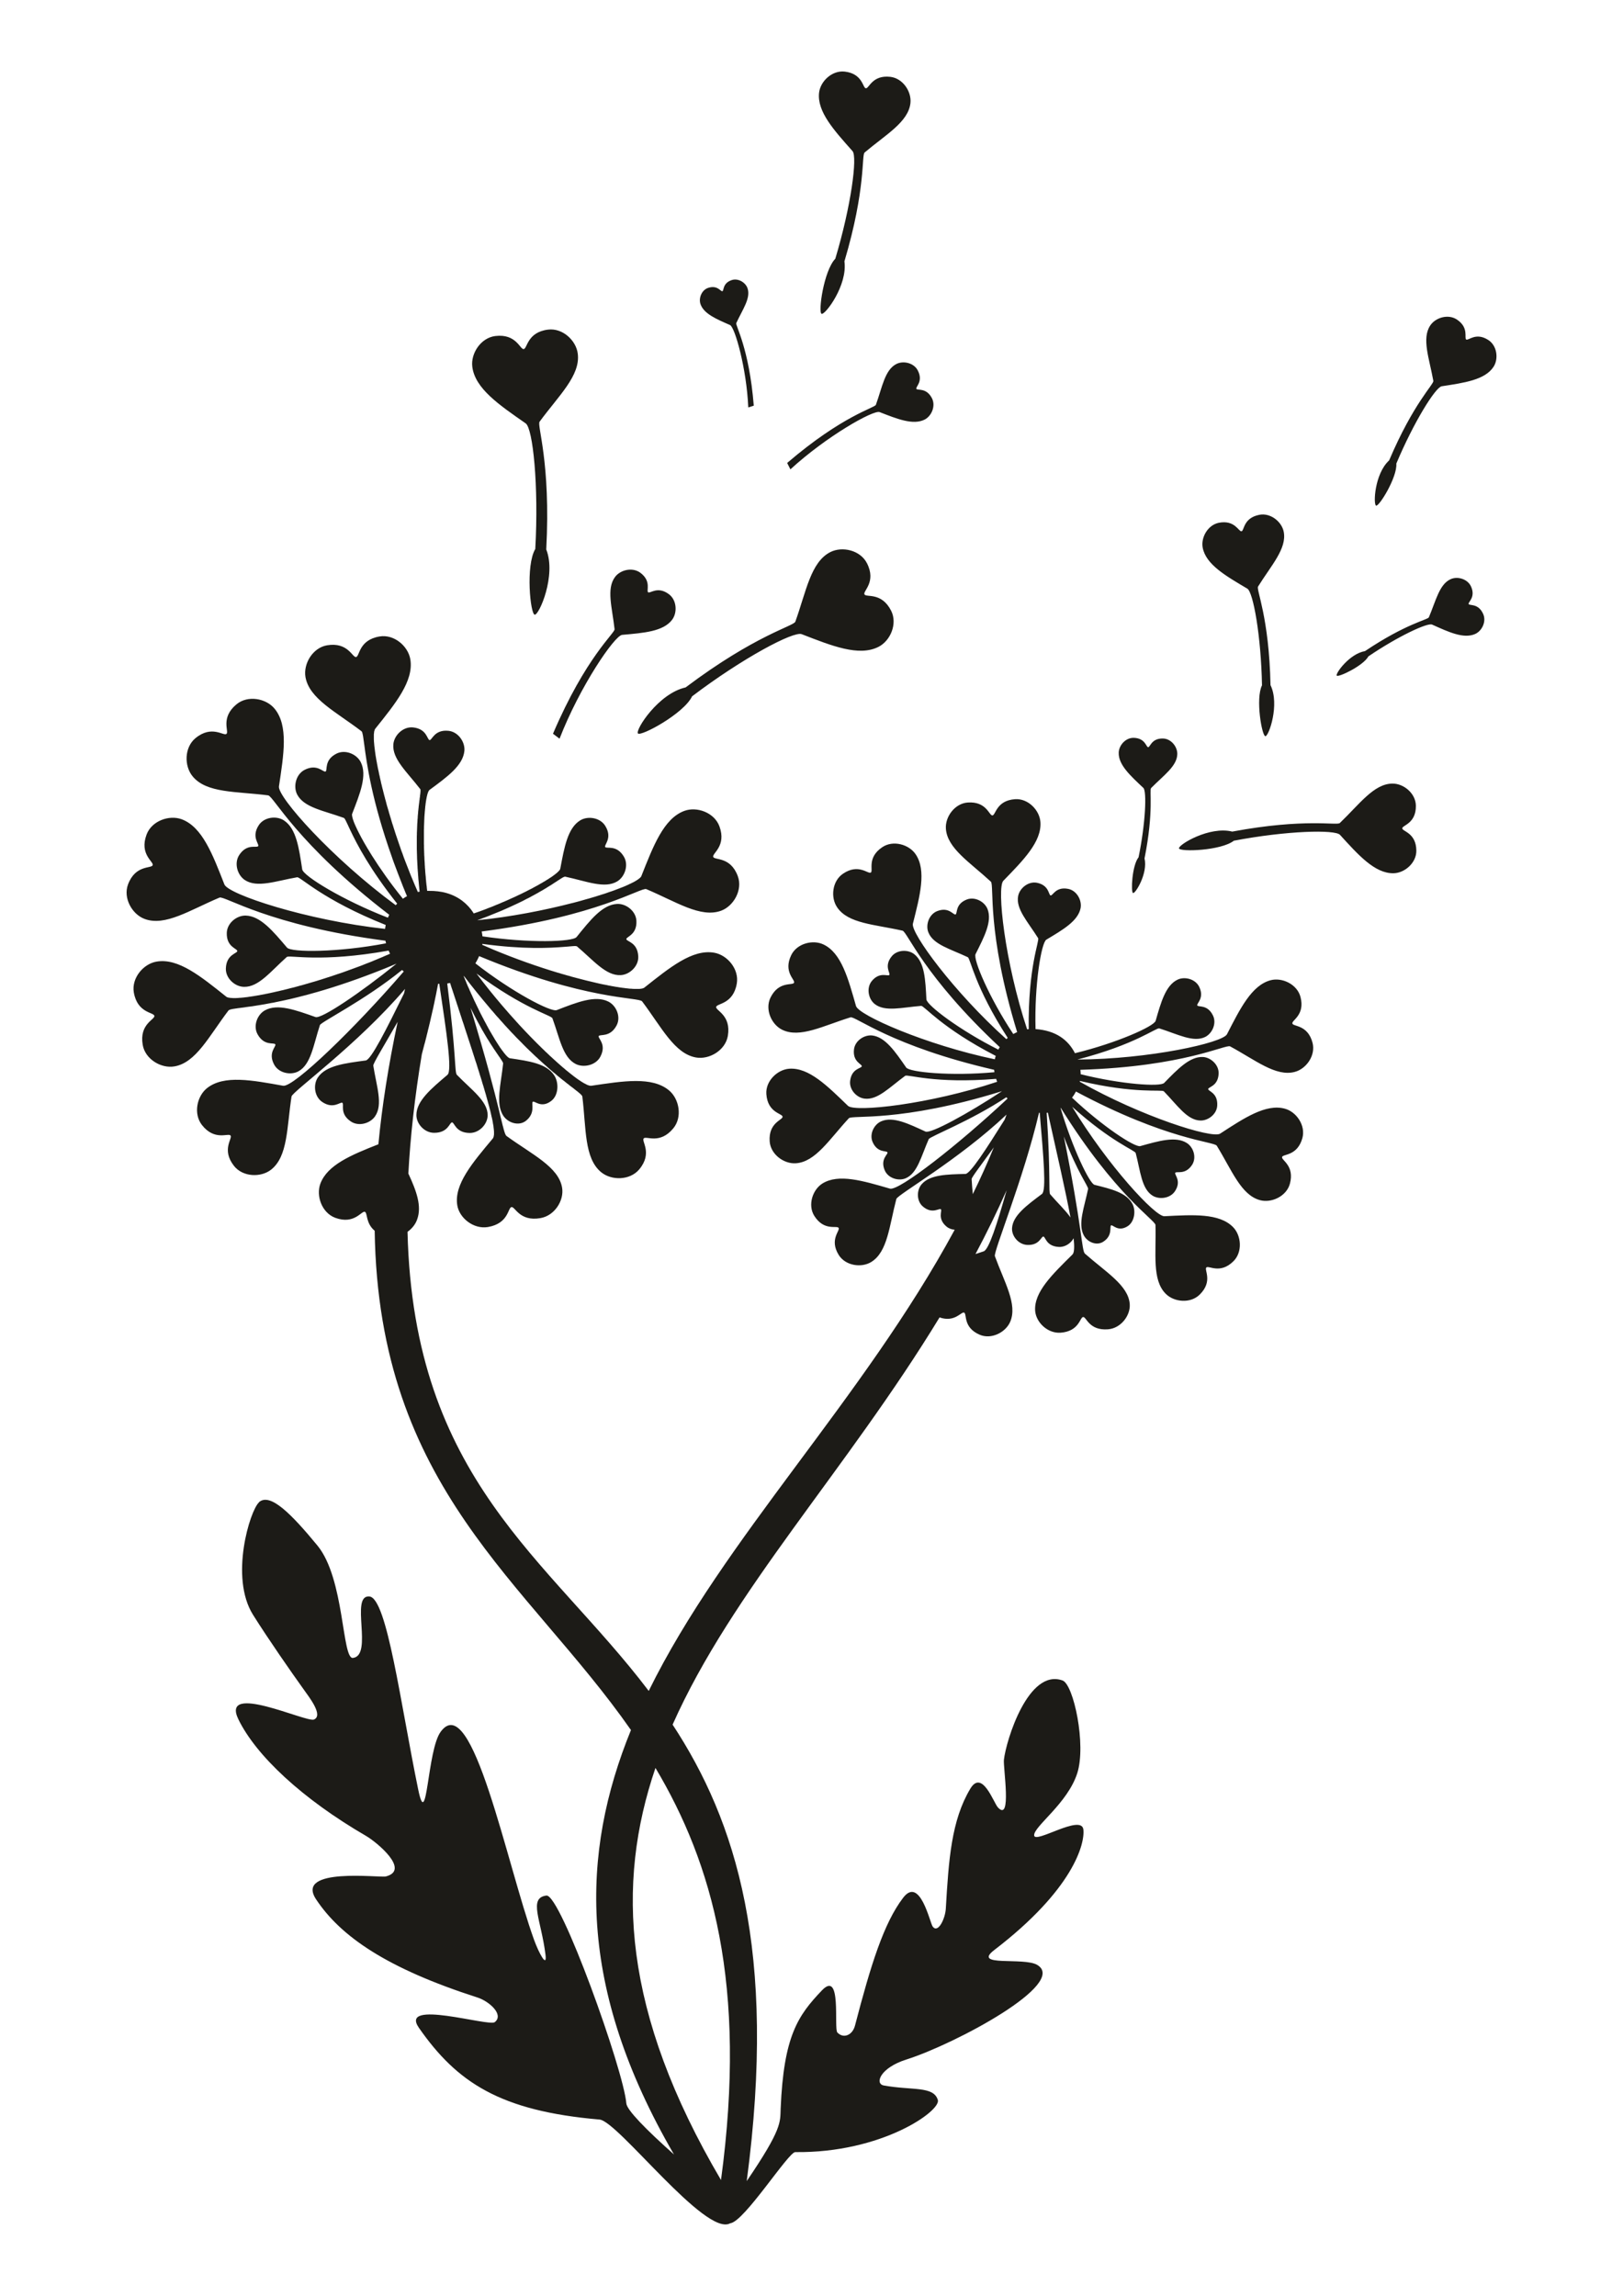
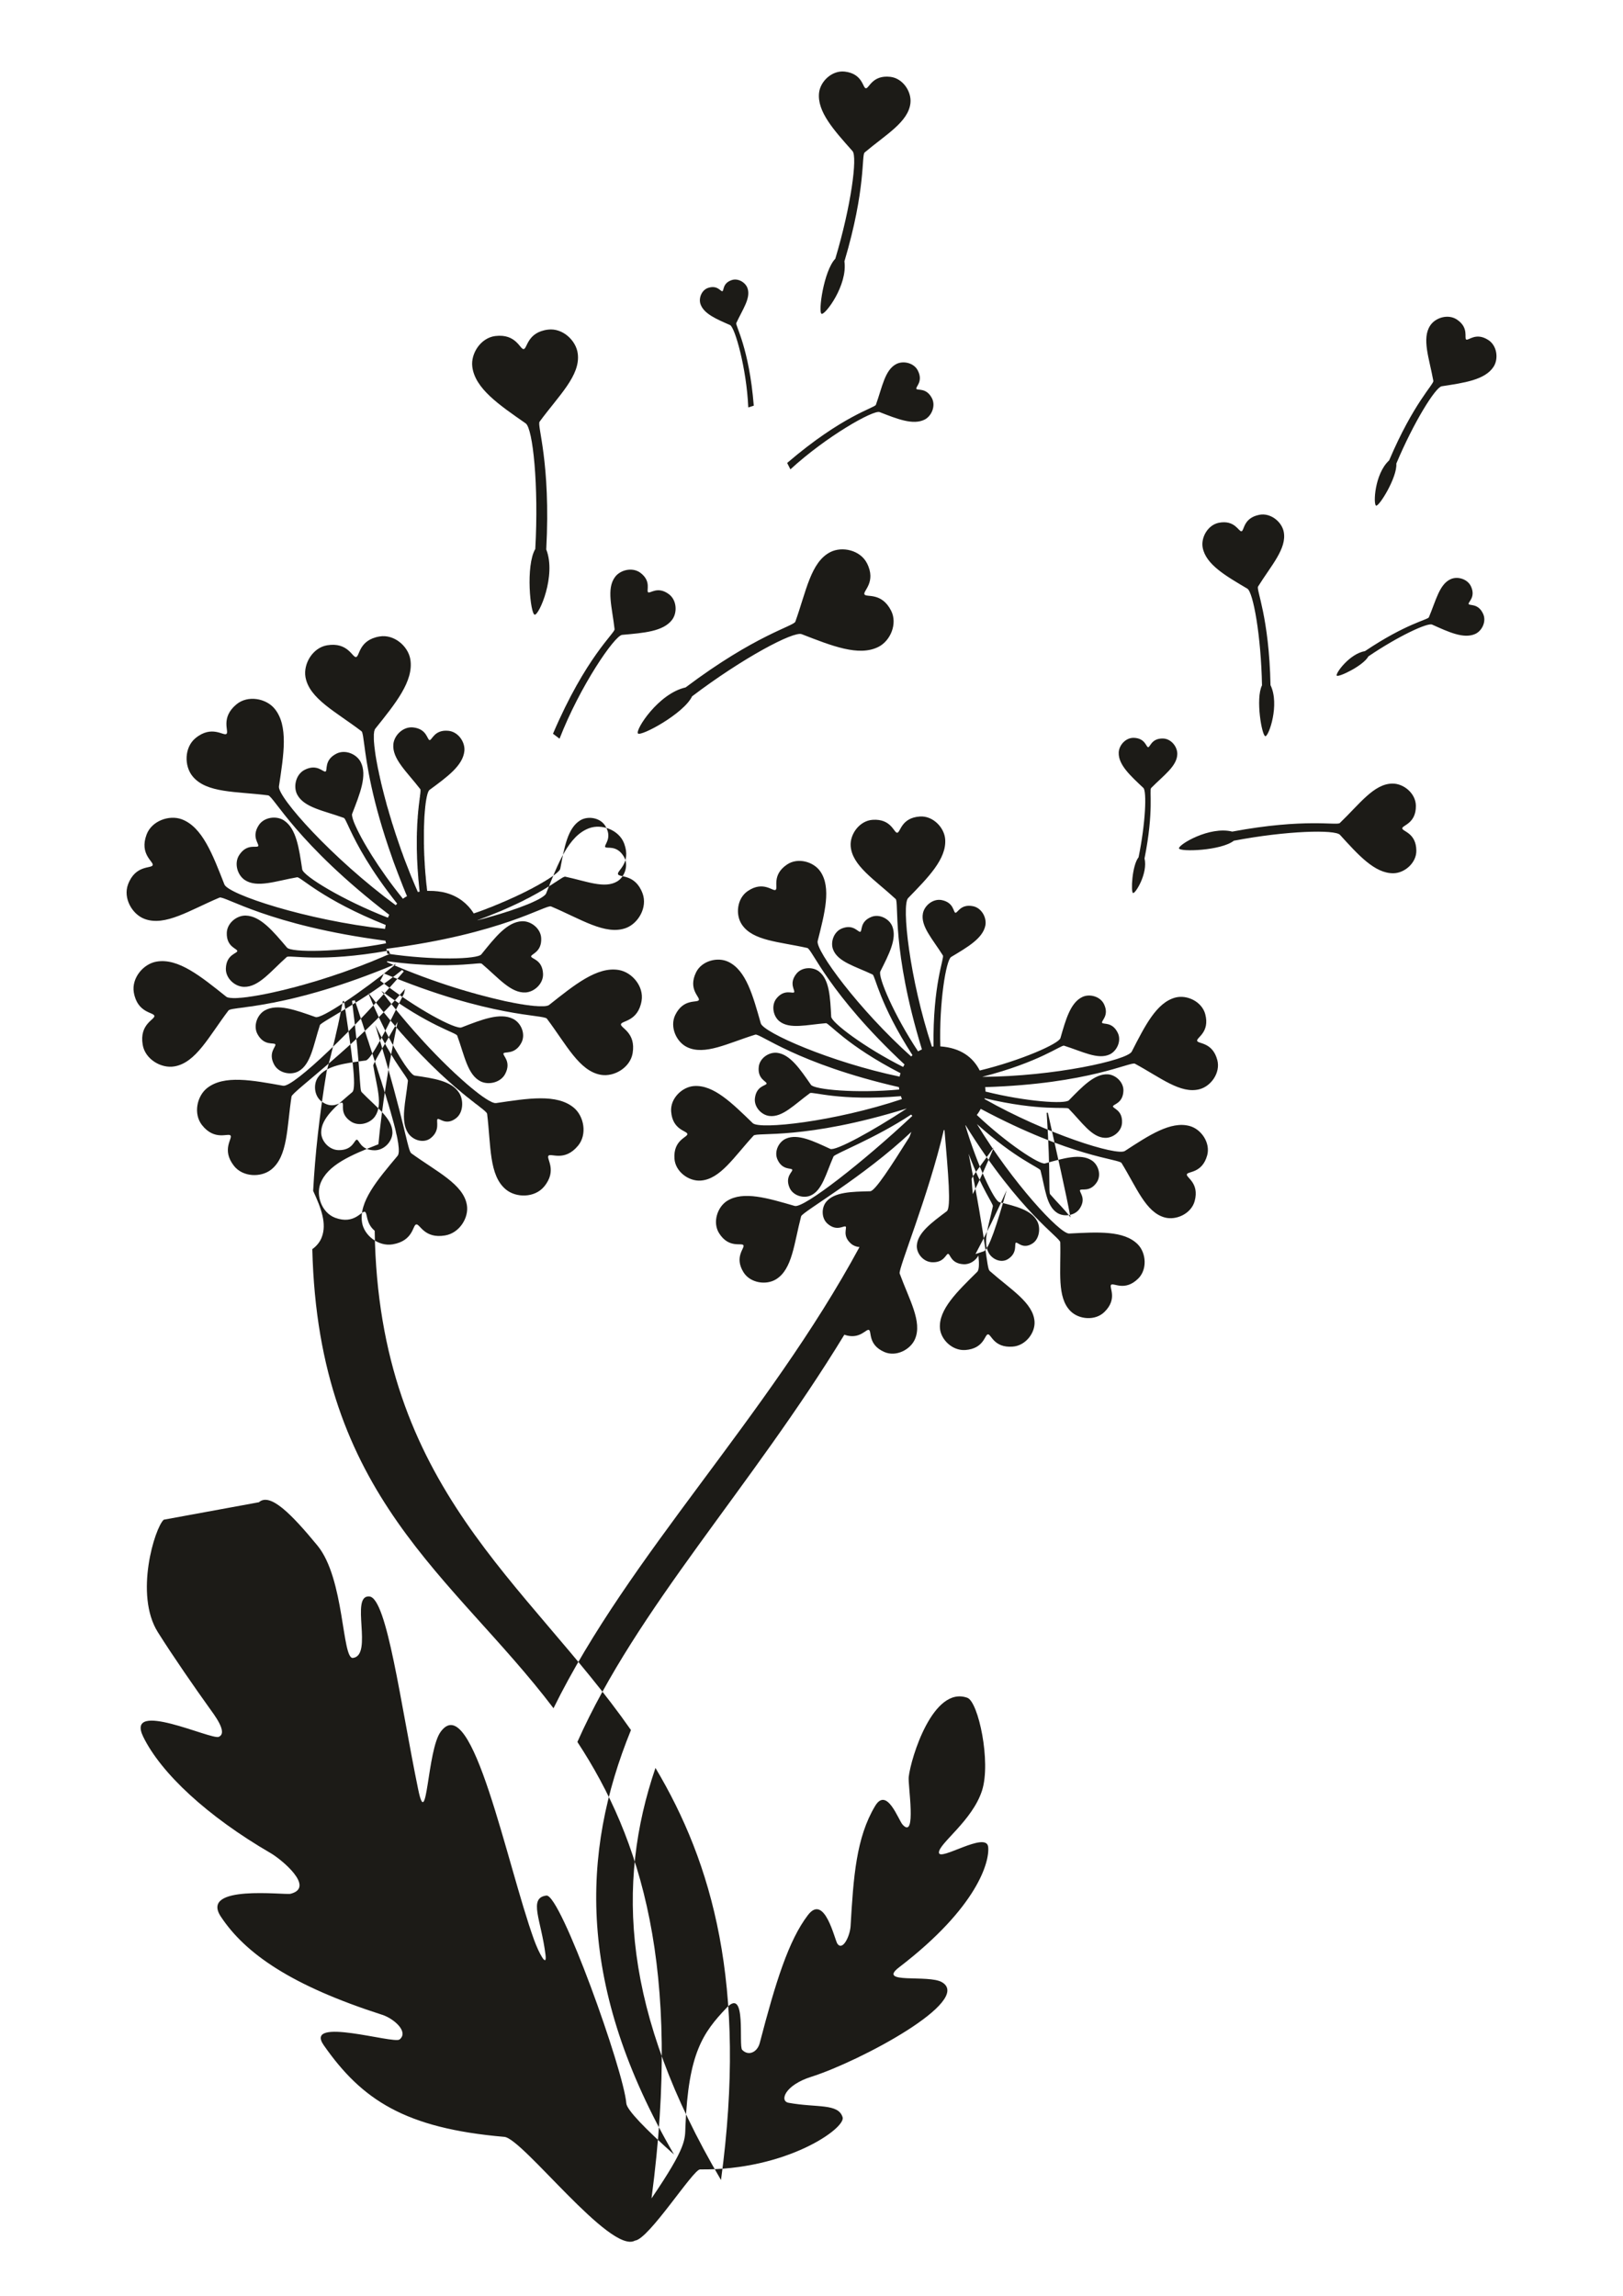
<svg xmlns="http://www.w3.org/2000/svg" xml:space="preserve" width="210mm" height="297mm" version="1.1" style="shape-rendering:geometricPrecision; text-rendering:geometricPrecision; image-rendering:optimizeQuality; fill-rule:evenodd; clip-rule:evenodd" viewBox="0 0 21000 29700">
  <defs>
    <style type="text/css">
   
    .fil0 {fill:#1C1B17}
   
  </style>
  </defs>
  <g id="Слой_x0020_1">
-     <path class="fil0" d="M8871 8893c907,-682 1399,-792 1420,-851 141,-393 199,-771 453,-900 154,-78 388,-25 474,145 124,244 -55,359 -33,402 22,44 220,-34 345,211 86,169 -9,390 -163,468 -254,129 -605,-13 -994,-164 -105,-41 -762,307 -1418,804 -107,225 -667,525 -701,480 -35,-46 265,-517 617,-595zm7073 1865c942,-176 1354,-75 1392,-111 255,-244 440,-508 680,-510 146,-2 303,127 304,287 3,231 -176,251 -176,292 1,41 180,57 182,288 2,160 -153,292 -298,293 -241,2 -453,-237 -690,-497 -64,-70 -691,-54 -1373,76 -166,130 -701,147 -710,99 -9,-47 394,-291 689,-217zm-8876 -3650c60,-1134 -123,-1603 -86,-1653 247,-337 529,-595 494,-878 -20,-172 -196,-336 -384,-313 -272,33 -268,246 -316,252 -48,6 -95,-202 -367,-169 -188,23 -319,225 -298,396 34,283 348,495 691,734 93,65 170,803 124,1625 -127,215 -64,846 -7,850 58,3 281,-509 149,-844zm-3718 12326c145,-129 421,152 758,561 352,429 315,1471 459,1453 266,-33 -43,-819 213,-795 228,22 403,1392 632,2501 116,559 114,-512 290,-751 408,-558 855,1715 1209,2694 62,170 170,371 147,189 -55,-446 -225,-734 12,-764 182,-23 1001,2265 1034,2689 7,85 253,337 617,661 -1259,-2166 -1206,-3900 -557,-5491 -1343,-1924 -3266,-3119 -3316,-6459 -118,-99 -91,-231 -127,-245 -44,-16 -135,169 -384,77 -173,-65 -250,-284 -192,-441 91,-244 401,-372 751,-510 46,-486 128,-1012 249,-1584 -175,308 -320,540 -315,567 42,268 128,502 23,655 -63,93 -213,136 -315,66 -148,-100 -81,-222 -108,-240 -26,-18 -115,88 -262,-12 -102,-70 -118,-225 -54,-318 104,-153 349,-182 618,-218 70,-9 270,-409 495,-866 5,-20 9,-40 14,-60 -629,735 -1459,1328 -1469,1392 -62,403 -46,775 -265,947 -132,103 -366,96 -480,-50 -165,-211 -15,-354 -44,-392 -29,-37 -205,74 -370,-136 -114,-146 -65,-375 68,-479 219,-171 581,-101 982,-29 134,24 930,-745 1561,-1478l0 -1 0 0 -1 0 0 0 0 -1 -1 0 0 0 0 -1 -1 0 0 0 0 -1 -1 0 0 0 -1 -1 -2 -2 -1 0 0 -1 0 0 -1 0 0 0 -1 -1 0 0 0 0 -1 -1 0 0 0 0 -1 -1 0 0 0 0 -1 -1 0 0 0 0 -1 0 0 -1 0 0 -1 0 0 -1 -1 0 0 0 0 0 0 -1 -1 0 0 0 0 -1 -1 0 0 0 0 -1 -1 0 0 0 0 -1 -1 0 0 0 0 0 -1 -1 0 0 0 0 -1 -1 0 0c-484,393 -1050,673 -1063,713 -85,260 -115,508 -278,598 -99,54 -253,24 -313,-85 -86,-157 29,-236 14,-264 -16,-28 -144,26 -230,-131 -60,-109 -3,-255 96,-309 164,-90 396,-4 654,87 77,27 583,-315 1046,-689l0 -1c-45,19 -89,37 -132,55l-2 1c-342,138 -640,238 -894,311l-8 2c-47,13 -92,26 -136,38l-2 0c-73,19 -142,37 -208,52l-5 1 -33 7 -7 2 -33 7 -4 1 -32 7 -6 1c-23,5 -46,10 -68,14l-2 1 -31 6 -4 0c-22,5 -43,9 -63,12l-1 0 -31 6 0 0c-30,5 -58,10 -84,14l-7 1c-26,4 -51,8 -74,12l-1 0c-16,2 -32,4 -47,6l-14 2 -8 1 -13 2 -8 1 -2 1 -31 4 -6 1 -13 1 -5 1 -13 2 -4 0 -12 2 -4 0 -12 2 -4 1 -11 1 -3 1 -10 1 -3 1 -10 1 -10 2 -2 0 -6 1 -5 1 -1 1 -8 1 0 0 -5 1 -4 1 0 1 -7 1 -1 1c-2,0 -4,1 -6,2l0 0c-3,1 -6,2 -8,3l-2 1 0 0c-1,1 -2,2 -3,3l0 0c-1,1 -2,1 -3,2 -253,333 -420,677 -701,724 -170,29 -378,-93 -409,-280 -46,-270 160,-326 151,-374 -8,-48 -220,-34 -266,-304 -31,-187 125,-370 295,-398 281,-48 574,193 900,453 2,2 4,3 6,4 1,1 1,1 2,1 2,1 3,2 5,3l3 1c2,1 4,1 6,2l4 1c2,0 4,1 6,1l6 1 6 1 6 1 7 1 6 0 8 1 8 0 7 1 8 0 10 0 8 0 9 0 9 0 10 -1 10 0 10 -1 11 -1 12 -1 9 0 15 -2 8 0 15 -2 10 -1 14 -2 12 -1 15 -2 12 -2 12 -2 15 -2 15 -2 11 -2 3 0 27 -5 2 0 29 -5 0 0 31 -5 1 -1 30 -5 3 -1 29 -5 1 -1 15 -3 22 -4 8 -2 25 -5 12 -3 24 -5 13 -3 21 -5 18 -4 19 -4 20 -5 17 -4 19 -4 19 -5 20 -5 20 -5 19 -5 19 -5 20 -5 22 -5 18 -5 22 -6 18 -5 24 -7 18 -4 20 -6 25 -7 9 -3 33 -9 1 -1 36 -10 6 -2 14 -4 28 -8 40 -12 2 -1 43 -13 0 0 43 -14 28 -9 15 -5 4 -1 40 -13 1 0 37 -13 7 -2 37 -13 7 -2 33 -11 15 -5 25 -9 22 -8 28 -10 13 -5 34 -12 13 -5 28 -10 21 -8 25 -9 19 -7 29 -11 15 -6 30 -12 15 -6 34 -13 8 -3 37 -15 11 -5 32 -13 17 -7 30 -13 11 -4 36 -15 3 -2 40 -17 17 -7 29 -13 1 -1 -1 0 0 -1 0 0 -1 -1 0 0 0 -1 0 0 0 -1 -1 0 0 -1 -4 -8 0 0 0 -1 -1 -1 0 -1 0 0 -1 0 0 -1c-2,-4 -4,-8 -5,-12l-1 -1 0 0 0 0 0 -1 -4 -9c-884,159 -1284,53 -1318,83 -209,186 -363,391 -554,386 -116,-2 -237,-109 -234,-236 5,-184 147,-195 148,-227 1,-33 -141,-51 -136,-234 3,-128 129,-228 245,-225 191,5 353,201 534,414 55,65 663,63 1281,-55l0 -2 0 0 0 -1 -1 -1 0 0 0 -1 0 0 0 -1 -1 -5 0 -1 -1 0 0 -1 0 0 0 -1 -1 -5 0 -1 0 0 0 -1 -1 0 0 -1 0 0 0 -1 0 0 0 -1 0 -1 0 0 0 -1 -1 0 0 -1 0 0 0 -1 -1 -6c-1510,-197 -2082,-585 -2147,-558 -385,162 -703,376 -970,276 -161,-60 -280,-269 -214,-446 96,-257 302,-203 319,-249 17,-45 -175,-139 -79,-396 66,-178 293,-258 455,-198 267,100 400,455 552,843 50,128 1060,463 2079,575l0 0 0 -1 0 -1 1 -4 0 -1 0 -1 1 -9 0 0 0 -1 1 -3 0 -1 0 0 2 -11 0 -1 0 -1 0 0 0 -1 1 -1c0,-4 1,-8 2,-12l0 -1 0 -1 0 0c-822,-328 -1102,-625 -1146,-617 -276,48 -516,141 -676,36 -96,-63 -143,-217 -73,-324 101,-154 227,-87 245,-115 18,-27 -93,-117 8,-271 69,-106 230,-125 326,-61 160,105 194,356 236,633 13,84 525,399 1109,625l0 -1 3 -7 1 0 0 -1 0 0 1 -3 1 -1 0 -1 0 0 0 -1 4 -7 0 0 0 -1 0 -1 1 0 0 -1 1 -2 0 -1 1 0 0 -1 0 0 1 -2 0 0 0 -1 2 -4 1 -1 0 -1c-1197,-919 -1496,-1536 -1567,-1545 -414,-53 -796,-26 -977,-246 -110,-133 -109,-373 37,-494 212,-174 363,-24 401,-55 37,-31 -82,-208 130,-383 146,-121 382,-77 492,56 182,220 119,593 57,1006 -20,136 686,930 1511,1537l0 0 0 -1 1 0 0 0 0 -1 1 0 0 0 0 -1 0 0 1 0 0 -1 0 0 1 0 0 -1 0 0 0 0 1 -1 0 0 1 0 0 -1 4 -5 1 0 0 0 0 -1 1 0 0 0 0 -1 1 0 0 0 0 0 0 -1 1 0 0 0 0 -1 1 0 0 0 0 -1 0 0 1 0 0 -1 0 0 1 0 0 0 2 -2c-354,-446 -521,-770 -606,-949l0 0 -6 -13c-9,-19 -17,-36 -24,-51l-2 -5 -3 -6 -2 -4 -3 -6 -1 -3 -4 -7 -4 -9 0 -1 -4 -7 0 0 -3 -7 -1 -1 -3 -6 0 -1 -3 -5 -1 -1 0 -1 -3 -5 0 -1 -2 -3 -1 -2 -2 -3 -1 -1 -2 -2 -1 -2 -1 -2 -1 -1 -2 -1 -1 -1 -1 -1 -1 -1c-1,0 -1,-1 -2,-1 -263,-95 -517,-134 -604,-304 -52,-103 -16,-260 98,-318 164,-83 241,37 270,22 29,-14 -23,-148 141,-231 114,-58 262,6 314,109 87,171 -9,406 -110,667 -1,1 -1,3 -2,4l0 2c0,1 0,3 0,4l-1 2 0 4 0 2 1 5 0 2 1 5 0 3 1 5 1 4c0,2 1,6 2,9l0 0c1,3 1,6 2,9l2 4 1 6 2 6 2 5 2 6 2 5 2 7 2 6 3 7 0 0 5 12 0 0 0 1 6 13 0 1 5 11 1 1 3 8 3 7 4 8 3 6 5 11 0 1 6 11 0 2 6 11 2 5 1 1 8 16 0 1 8 15 1 2c5,9 10,19 15,29l3 5 6 13 4 6 7 14 1 1c9,16 18,33 28,51l2 3 2 3 9 16c7,12 15,25 22,37l2 4 10 17 2 2c12,20 24,40 36,60l1 1 12 20c110,175 249,372 404,563l2 -1 1 -1 0 0 1 0 6 -5 1 0 0 -1 1 0 3 -2 1 -1 1 0 8 -6 1 0 1 -1 2 -1 1 -1 1 0 8 -5 1 -1 1 0 1 -1 1 -1 1 0 0 0 9 -5 0 -1c-9,-21 -18,-43 -27,-64l0 -1c-9,-21 -17,-42 -26,-63l0 -1c-42,-106 -81,-208 -117,-305l0 0c-6,-19 -13,-38 -20,-56l-1 -4c-266,-746 -331,-1230 -362,-1468l-2 -10 -1 -8 -1 -10c-2,-17 -5,-33 -7,-47l0 -5 -2 -9 0 -1c-1,-8 -2,-15 -3,-22l-1 -2 -1 -6 -1 -5 0 -1 -2 -7 0 -1 -1 -5 -1 -4 -1 -3 -1 -4 -1 -4 -1 -2 -1 -4 -1 -2c-1,-1 -1,-2 -2,-2l-1 -2 0 0c-1,-2 -1,-3 -2,-4l0 0c-1,-1 -2,-2 -3,-2 -332,-253 -676,-421 -724,-702 -28,-170 93,-377 280,-409 271,-45 327,160 375,152 48,-8 33,-221 304,-266 187,-32 369,124 398,295 47,281 -193,573 -454,899 -1,2 -3,4 -4,6 0,1 -1,2 -1,3 -1,2 -2,3 -2,5l-1 3c-1,2 -2,4 -2,6l-1 4c-1,2 -1,4 -2,6l-1 5 -1 7 0 5 -1 7 -1 7 -1 8 0 6 0 9 0 7 0 10 0 8 0 10 0 9 0 9 1 10 0 11 1 10 1 11 1 11 1 12 1 12 1 9 2 16 1 11 2 12 2 17 1 10 3 19 1 7 0 2 4 27 0 1 5 28 0 1 5 29 0 2 6 28 0 4 2 10 4 20 2 10 4 24 1 2 5 26 1 2 4 19 4 19 2 14 5 18 5 24 2 10 6 25 3 12 5 25 3 12 6 23 4 18 5 20 5 18 5 21 4 16 7 27 1 5 10 35 0 3 10 35 3 11 8 32 10 36 2 4 2 9 10 32 11 41 1 1 12 42 1 1 12 41 12 41 1 2 12 36 2 8 11 34 3 9 11 35 3 9 12 36 3 8 11 33 5 14 10 30 5 14 11 32 5 14 10 30 6 17 11 28 6 17 10 29 6 16 11 29 7 18 11 28 5 13c10,27 20,53 31,79l4 11 14 35 3 8 16 38 1 2c24,59 49,118 75,176l0 0 1 0 0 0 0 0 1 0 0 0 0 -1 7 -1 1 0 0 0 0 0 1 0 0 0 0 -1 1 0c3,0 7,-1 10,-2l1 0c-2,-14 -3,-28 -5,-42l0 -2 -1 -12 -3 -30 -1 -10 -3 -35 -1 -7 -3 -31 -1 -17 -2 -24 -1 -15 -2 -28 -1 -9 -2 -31 -1 -9 -1 -28 -1 -12 -1 -21 -1 -18 -1 -22 -1 -12 -1 -29 0 -6 0 -3 -1 -33 0 0 -1 -33 0 -2 -1 -30 0 -5 0 -8 0 -23 0 -8 0 -23 0 -10 0 -23 0 -9 0 -19 0 -11 0 -22 0 -6 1 -18 0 -16 0 -9 1 -16 0 -3 1 -22 0 -4 1 -23 0 -2 1 -24 0 -1 1 -23 0 -2 2 -21 0 -4 1 -18 0 -6 2 -16 0 -2 1 -14 0 -9 1 -11 1 -12 1 -4 0 -10 1 -2 1 -13 0 -4 1 -13 0 0 2 -14 0 -6 1 -4 1 -15 1 -2 1 -16 0 -1 2 -16 0 0 2 -15 0 -2 2 -13 0 -3 2 -12 0 -4 1 -9 1 -5 1 -8 1 -6 1 -7 0 -7 1 -5 1 -7 1 -4 1 -8 0 -3 1 -8 0 -2 1 -9 0 -1 2 -9 0 0 1 -8 0 -1 0 -7 0 -1 1 -7 0 0 1 -5 0 -2 0 -4 0 -3 0 -3 0 -3 0 -2 0 -3 0 -2 0 -3 0 -2 0 -2 -1 -2 0 -1 0 -2 -1 -1 0 -1c-1,-1 -1,-2 -2,-2 -171,-222 -365,-390 -347,-580 11,-116 126,-229 253,-217 183,18 183,160 216,164 32,3 60,-138 243,-120 127,12 218,145 207,260 -18,190 -225,338 -450,504 -2,1 -3,2 -4,3l-1 2 -2 2 -2 2 -2 3 -1 3 -2 3 -1 3 -2 4 -2 3 -1 4 -2 4 -2 8 -1 1 0 0 -3 9 0 1 0 2 -3 8 -1 4 -1 7 -2 6 -1 7 -2 5 -1 8 -1 6 -2 8 -1 5 -2 13 0 2 0 1 -3 14 0 1 -2 14 0 1 -1 7 -2 12 0 5 -1 10 -2 10 -1 12 0 4 -2 17 0 3 -2 20 0 2 -2 19 0 1 -1 18 -1 4 -1 16 0 7 -1 5 -1 15 0 6 -1 21 0 1 -1 20 0 4 0 6 -1 20 0 3 -1 23 0 0 -1 23 0 3 0 20 -1 7 0 6 0 17 0 10 0 17 0 11 0 15 0 12 0 16 0 9 0 4 0 25 0 1 0 29 0 23 1 7 0 20 0 4 0 16 1 13 0 15 1 15 0 14 1 15 0 16 0 1 2 26 0 2 1 28 0 2 2 27 0 0 1 16 1 20 0 6 2 23 0 11 2 21 1 11 1 19 1 14 1 11 2 21 3 29 1 18 1 12 1 5 2 24 0 2 3 25 0 5 3 21 2 15 1 15 2 15 2 19 1 2c9,0 18,0 26,0l2 0c18,0 35,0 52,1l2 0c38,2 74,7 109,13l1 0c166,33 288,115 376,228l0 1c4,5 8,10 12,16l0 0c4,5 8,11 11,16l0 0 6 9 0 0 5 8 28 -10 0 0 27 -9 0 0 28 -10 0 0 27 -10 0 0 27 -10 0 0 26 -10 0 0 27 -11 0 0 27 -10 0 0 26 -10 0 0 26 -11 0 0 26 -11 0 0 26 -10 0 0 25 -11 0 0 25 -11 0 0 25 -10 25 -11 0 0 25 -11 0 0 24 -11 24 -11 23 -10 0 0 24 -11 23 -11 0 0 23 -11 0 0 22 -10 0 0 22 -11 0 0 22 -11 21 -10 21 -11 21 -11 20 -10 0 0 20 -10 0 0 19 -11 0 0 19 -10 18 -10 0 0 19 -10 17 -10 17 -10 17 -9 0 0 16 -10 16 -9 0 0 15 -9 15 -10 0 0 14 -8 0 0 14 -9 13 -9 13 -8 12 -8 11 -8 11 -8 11 -8 9 -7 10 -8 8 -6 8 -7 7 -7c3,-2 5,-4 7,-6 2,-2 4,-4 6,-6 2,-2 3,-4 5,-6 2,-2 3,-3 5,-5 1,-2 2,-4 4,-5 1,-2 2,-4 3,-5 1,-2 2,-3 2,-5 1,-1 2,-3 2,-4 1,-2 1,-3 1,-4 52,-276 95,-526 259,-625 99,-60 259,-35 324,74 96,157 -19,243 -2,271 17,28 146,-34 241,124 66,108 14,261 -85,321 -164,99 -400,-3 -674,-61 0,0 -1,0 -2,0 -1,0 -1,0 -2,0 -1,0 -2,0 -3,1 -1,0 -2,0 -4,1l-3 1 -4 2 -5 2 -5 2 0 0 -5 3 -6 4 -6 3 -6 4 -7 5 0 0 -8 4 -7 5 -9 6 -8 5 0 0 -10 6 -9 7 0 0 -10 6 -11 7 0 0 -11 7 0 0 -12 8 0 0 -12 8 0 0 -12 8 -13 8 0 0 -14 8 0 0 -14 9 0 0 -15 9 0 0 -15 10 0 0 -16 9 0 0 -16 10 0 0 -17 10 0 0 -18 10 0 0 -18 10 0 0 -18 11 0 0 -20 11 0 0c-13,7 -26,14 -40,22l0 0 -21 11 0 0 -21 12 0 0 -23 12 0 0 -23 11 0 0 -23 12 0 0 -24 13 0 0 -25 12 0 0c-17,8 -34,16 -52,25l0 0 -26 12 0 0c-18,9 -37,17 -56,26l0 0c-19,9 -38,17 -58,26l0 0 -30 13 0 0 -31 14 0 0c-42,17 -85,35 -131,53l0 0 -34 14 0 0 -36 14 0 0 -36 13 0 0 -36 14 0 0 -38 14 1 1c434,-44 870,-130 1232,-224l2 0 37 -10 4 -1 34 -9 7 -2 33 -9 6 -2c24,-6 47,-13 70,-20l5 -1c36,-10 71,-21 105,-31l2 -1 32 -10 4 -1 30 -10 3 -1 30 -9 30 -10 2 -1 1 0 30 -11 30 -10 1 0c9,-4 19,-7 28,-10l22 -8 7 -3 16 -6 13 -5 13 -5 14 -5 11 -5 14 -5 13 -5 12 -5 12 -5 12 -5 10 -5 12 -5 11 -5 10 -5 10 -5 10 -4 10 -5 9 -5 9 -4 8 -4 10 -5 6 -4 9 -5 7 -4 7 -4 7 -5 6 -4 7 -4 5 -4 5 -4 6 -4c1,-1 3,-3 5,-4l3 -3c2,-2 4,-3 5,-4l3 -3c2,-2 3,-3 4,-5 1,-1 2,-2 2,-2 1,-2 2,-3 3,-4 1,-1 2,-2 2,-3 1,-2 2,-4 3,-7 154,-388 288,-742 555,-841 162,-60 388,21 454,199 95,257 -97,350 -80,396 17,46 223,-8 318,249 66,178 -54,387 -215,447 -268,98 -584,-117 -969,-279 -65,-28 -634,355 -2130,548l0 1 0 1 0 1 0 0 1 1 0 1 2 10 0 1 0 1 1 1 0 1 0 1 0 1 2 8 0 1 0 2 0 1 0 1 2 10 0 1 0 1 0 1 0 1 2 11 0 1 0 1 0 1 0 1c599,89 1167,73 1218,9 176,-218 332,-418 523,-428 115,-7 244,90 251,217 10,184 -132,206 -130,238 2,33 145,39 154,223 7,127 -111,237 -227,243 -191,10 -351,-190 -565,-371 0,-1 -1,-1 -2,-1l0 -1 -2 0 -1 -1 -2 0 -2 -1 -2 0 -2 0 -2 0 -2 -1 -4 0 -1 0 -5 0 -1 0 -1 0 -5 0 -1 0 -6 0 0 0 -7 1 -1 0 -7 0 -2 0 -6 1 -3 0 -2 0 -8 1 -5 0 -6 1 -4 0 -7 1 -3 0 -9 1 -2 0 -10 1 -2 0 -12 1 0 0 -13 1 -1 0 -12 1c-184,15 -527,35 -1062,-38l0 0 0 0 0 1 -1 0 0 0 0 0 0 0 0 0 0 1 0 0 0 0 0 0 0 0 0 1 0 0 0 2 0 0 0 0 0 0 0 0 0 1 0 0 0 0 0 0 -1 6 3 1 4 2c43,19 87,38 132,57l2 1c285,119 575,221 841,301l3 0c27,9 54,17 81,24l3 1 37 11 6 1 36 10 4 2c25,7 51,14 76,20l4 1c24,7 49,13 73,19l8 2 31 8 4 1 33 8 9 2 29 7 0 0c37,9 72,17 106,25l34 7 0 0c22,4 42,8 63,12l3 1 2 1 29 5 4 1 27 5 1 0 17 3 16 3 11 2 17 2 17 3 11 2 15 2 13 2 15 2 11 1 15 2 10 2 15 1 9 1 14 2 11 1 11 1 11 0 11 1 10 1 10 0 10 1 9 0 10 0 8 0 9 0 8 0 8 0 8 0 7 -1 7 0c3,-1 5,-1 8,-1l5 -1 7 -1 5 -1c2,0 4,-1 6,-1l4 -2c2,0 3,-1 5,-1 1,-1 3,-1 4,-2 2,0 4,-1 5,-2l2 -1c2,-1 4,-2 6,-4 327,-259 620,-499 901,-451 171,29 326,212 294,399 -46,270 -259,255 -267,303 -8,48 197,105 151,375 -32,187 -240,308 -410,279 -281,-48 -448,-393 -699,-726 -43,-57 -724,-9 -2110,-586l-1 3 0 2 -1 1 -2 5 -1 1 0 2 -2 3 0 1 -1 2 -1 1 -2 5 0 0 -1 1 -2 6 -1 2 -2 4 0 0 -1 2 -1 1 -3 6 -1 1 0 2 -1 1 -1 2 -1 1 -2 5 -1 1 -1 2 -1 2 -1 2 -1 1 -3 6 -1 2 -1 1 -2 4 -1 2 -2 3 -1 1 -1 1 0 2 -3 4c474,370 976,634 1053,605 261,-101 496,-195 666,-111 104,51 167,196 109,308 -84,161 -217,111 -232,139 -14,29 106,104 22,265 -57,112 -215,148 -318,97 -170,-85 -208,-333 -303,-592 -14,-39 -365,-122 -982,-579l1 1 4 6c105,140 215,276 325,405l1 1 26 30 6 7 28 32 1 1 29 34 1 1c30,34 60,67 89,99l4 5 28 30 0 1c108,117 214,226 314,323l9 8 17 17 10 10 18 16 11 11 16 15 11 11 15 13 14 13 13 12 12 11 18 16 4 4 20 18 10 9 14 12 12 11 13 11 13 12 11 9 12 10 13 11 7 6 16 14 6 4 17 14 21 17 1 1 21 16 10 8 11 9 7 5 13 10 11 8 8 6 10 7 9 7 10 6 8 6 10 6 8 6 8 5 9 6 7 4 9 5 5 4 10 5 6 3 8 4 6 3 6 4 7 3 6 3 5 2 7 2 4 2c2,0 4,1 6,1 1,1 3,1 4,2 2,0 4,0 6,1l3 0c3,1 5,1 7,1l2 0c2,0 4,0 7,0 413,-61 786,-123 1006,60 132,110 176,346 54,492 -175,211 -351,92 -382,129 -32,38 118,189 -57,400 -122,146 -362,147 -495,36 -219,-182 -191,-563 -242,-978 0,-1 -1,-2 -1,-3l-1 -2c0,0 0,-1 -1,-2l-1 -2 -2 -2 -1 -2 -2 -3 -2 -2 -3 -3 -1 -2 -4 -4 -3 -2 -3 -3 -3 -3 -5 -5 -1 -1 -7 -5 -3 -3 -5 -4 -4 -4 -7 -5 0 -1 -7 -5 -4 -3 -3 -2 -21 -17 -7 -5 -7 -6 -6 -5 -8 -6 -6 -5 -9 -6 -6 -5 -10 -7 -6 -5 -10 -8 -6 -5 -11 -9 -6 -4 -13 -10 -5 -4 -18 -15 0 0 -15 -12 -5 -3 -16 -13 -4 -3 -17 -14 -13 -11 -9 -7 -3 -2 -20 -17 -2 -2 -22 -19 -24 -19 0 0 -24 -21 -1 0 -24 -21c-16,-14 -32,-29 -49,-44l-3 -2c-16,-15 -33,-30 -51,-46l-3 -3 -22 -20 -7 -6 -24 -23 -4 -3 -24 -22 -6 -6 -26 -25 -3 -3 -25 -24 -8 -7 -21 -21 -11 -10 -26 -26 -3 -3 -26 -26 -9 -10 -24 -24 -8 -8 -26 -26 -9 -9 -25 -26 -10 -11 -25 -26 -9 -9 -26 -28 -10 -11 -26 -28 -10 -11 -26 -28 -10 -12 -29 -32 -3 -3c-11,-13 -22,-25 -33,-38l-8 -8c-10,-12 -21,-24 -32,-36l-1 -2c-12,-14 -24,-28 -36,-42l-5 -5c-11,-14 -23,-27 -34,-40l-3 -4c-103,-121 -212,-255 -325,-403l-3 3 8 20 4 9 6 16 6 13 8 19 1 4c7,17 14,33 21,50l12 25 9 21 2 6 10 21 2 5 8 19 5 9c6,15 13,30 20,45l11 24 0 1 12 24c7,15 14,30 21,44l4 8c10,22 21,44 32,66l11 23c8,14 15,28 22,42l2 4 9 18 3 4 9 18 2 5c10,18 19,36 29,53l3 6 2 4 9 17 1 1 8 15 3 6c7,12 13,23 19,34l1 2 10 17 1 2 11 18c6,12 13,23 20,34l1 2 9 15 1 2 6 10 4 6 2 5 7 11 10 16 0 0 10 15 1 3 8 12 2 2 5 9 4 6 6 9 4 6 6 8 0 2 8 12 1 1 9 12 1 1 7 11 1 1 4 6 5 6 4 6 6 7 2 3 7 9 1 3 8 9 1 1 0 0 7 8 0 1 3 3 5 6 2 3 5 5 3 3 3 3 3 4 4 3 3 3 0 0c2,2 3,3 5,5l3 2 3 2 2 2 3 2 2 1 3 2 2 1 3 1 1 1c2,0 3,1 4,1 249,37 475,67 576,224 61,96 53,256 -39,327 -132,103 -217,-6 -240,12 -24,19 41,144 -90,247 -92,71 -231,27 -293,-68 -101,-158 -30,-398 -1,-674 0,-1 0,-1 0,-2l0 -1 0 -2 -1 -1c0,-1 -1,-4 -2,-6l0 -1 -2 -3 0 0 0 -1 -2 -4 0 0 -2 -3 -1 -2 -1 -1 -2 -5 0 0 -1 0 -3 -5 0 -1 -3 -4 -1 -2 -2 -3 -3 -4 0 -1 -4 -6 -1 -1 -3 -4 -2 -4 -2 -2 -4 -7 0 0 -5 -7 -1 -2 -4 -5 -3 -4 -2 -3 -5 -7 0 -1 -5 -7 -18 -26 0 -1 -6 -8 -20 -30 -1 -1 -6 -9 -4 -5 -3 -6 0 0c-10,-15 -20,-30 -31,-47l-7 -11 -1 -1 -8 -13 -17 -28 -8 -13 -1 -1 -9 -14c-14,-24 -29,-49 -45,-76l-2 -5 -9 -14 -10 -17c-16,-29 -32,-58 -49,-90l-3 -4 -9 -18 -1 -1c-14,-26 -28,-53 -43,-82l-1 -3c-15,-28 -29,-57 -44,-87l0 -1c204,670 309,1081 369,1327l5 20 0 2 19 79 2 6 3 12 2 8 2 9 2 9 2 7 2 10 2 5 2 12 1 2 3 13 4 14 0 0 3 12 1 2 3 13 2 8 1 4 0 0 3 10 1 1 2 8 0 2 1 3 2 6 1 2 2 7 0 1 3 7 0 0 2 7 0 0 1 1 2 6 0 0 3 5 0 1 2 4 1 2 2 3 0 1 2 2 1 2 1 1 1 2c1,0 2,1 2,2l1 0c1,1 2,2 2,2 331,240 673,399 718,668 28,163 -95,363 -282,394 -270,46 -325,-151 -373,-143 -48,8 -35,212 -305,258 -187,31 -369,-117 -396,-280 -45,-270 197,-552 460,-866 1,-2 2,-4 3,-6 1,-1 1,-2 2,-2 0,-2 1,-3 2,-5 0,-1 0,-2 1,-3 0,-1 1,-3 2,-5l0 -3c1,-2 1,-4 2,-6l0 -3 1 -6 1 -6 1 -5 0 -6c0,-2 0,-4 0,-7l0 -5 0 -8 0 -6 0 -8 -1 -7 0 -8 -1 -7 -1 -9 -1 -8 -1 -10 -1 -7 -1 -11 -1 -8 -2 -11 -2 -9 -2 -11 -1 -9 -2 -11 -2 -11 -2 -10 -3 -13 0 -1 -4 -19 -1 -1 -3 -13 -3 -14 0 0 -5 -22 0 -2 -6 -24 0 -2 -7 -26 0 0 -7 -27 0 -1 -7 -26 -1 -3c-8,-29 -16,-59 -25,-91l-2 -6 -7 -26 0 -1 -7 -24 -1 -3 -6 -21 -3 -8 -3 -12 -6 -21 -4 -13 -6 -21 -5 -15 -6 -19 -5 -17 -5 -18 -6 -19 -5 -17 -7 -21 -5 -15 -7 -24 -4 -14 -8 -25 -4 -12 -9 -28 -3 -11 -9 -29 -3 -10 -11 -31 -11 -35 -2 -7 -2 -6 -12 -37 -1 -4 -13 -39 0 -2 -14 -42 0 0 -14 -43 0 -1 -14 -42 -1 -3 -13 -40 -2 -6 -12 -38 -3 -8 -12 -37 -3 -9 -12 -36 -3 -11 -11 -34 -5 -14 -11 -32 -5 -16 -10 -31 -6 -18 -9 -28 -7 -21 -9 -27 -7 -23 -8 -24 -9 -26 -7 -23 -9 -27 -7 -21 -10 -30 -6 -19 -11 -33 -5 -16 -12 -35 -5 -15 -12 -38 -4 -12 0 0 -1 0 -1 0 0 1 -1 0 -7 1 0 0 -1 1 0 0 -1 0 -1 0 0 0 -1 0 -1 0 -1 1 -1 0 0 0 -1 0 0 0 -1 0 -1 0 -4 1 0 0 -1 0 0 0 -2 1 -1 0 -4 1 0 0 -1 0 -1 0 0 0 -1 0 0 0 -2 0c118,930 94,1151 125,1182 191,197 399,340 398,523 0,111 -104,229 -231,229 -184,-1 -198,-137 -230,-137 -33,0 -48,136 -232,135 -127,0 -230,-119 -229,-230 0,-183 193,-342 402,-520 63,-54 -10,-535 -106,-1178 -5,0 -10,0 -15,0l-8 39 -1 7 -8 41 -1 4 -7 38 -2 9c-6,29 -12,57 -18,86l-1 6 -8 38 -2 8 -7 35 -3 13 -8 33 -3 13 -8 36 -2 8 -9 40 -1 5 -9 39 -2 8 -9 37 -2 9 -10 40 -1 3 -9 39 -3 11 -8 33 -3 13c-7,27 -14,55 -21,82l-1 1c-12,46 -24,92 -36,138 -93,561 -149,1073 -174,1543 104,225 178,423 112,598 -22,61 -67,116 -123,156 78,3210 1822,4227 3121,5939 971,-1975 2771,-3770 3959,-5966 -39,-3 -76,-16 -107,-42 -121,-103 -51,-204 -72,-223 -22,-18 -111,68 -232,-35 -84,-71 -83,-210 -18,-287 107,-126 326,-129 568,-135 63,-2 271,-326 508,-703 8,-21 16,-43 24,-65 -625,590 -1411,1035 -1426,1092 -92,351 -113,683 -323,814 -127,80 -334,51 -422,-89 -126,-202 21,-315 -2,-351 -22,-36 -188,46 -315,-156 -87,-140 -22,-338 105,-418 210,-131 525,-35 874,66 116,34 893,-574 1522,-1165 -5,-6 -10,-11 -16,-17 -463,307 -989,507 -1004,542 -98,223 -146,441 -298,506 -93,40 -227,0 -271,-102 -63,-147 46,-207 35,-233 -11,-26 -130,11 -193,-136 -43,-102 20,-227 113,-266 152,-66 351,31 572,133 67,31 544,-229 988,-521l0 -1c-1320,409 -1936,303 -1980,350 -253,274 -431,565 -685,582 -153,11 -327,-114 -339,-283 -17,-244 170,-276 167,-319 -3,-44 -193,-49 -210,-293 -12,-169 143,-317 296,-328 254,-18 492,221 760,480 89,86 1053,-18 1930,-311 -5,-12 -9,-25 -13,-38 -799,66 -1144,-63 -1177,-39 -201,147 -356,316 -525,295 -103,-12 -201,-117 -187,-230 20,-163 147,-160 151,-189 3,-29 -121,-57 -101,-219 14,-113 134,-191 237,-179 169,21 296,209 438,414 43,62 583,113 1142,61 -2,-10 -3,-21 -4,-31 -1323,-304 -1797,-698 -1858,-679 -355,110 -655,273 -884,161 -138,-67 -226,-262 -152,-415 107,-219 286,-154 305,-193 19,-39 -143,-138 -36,-358 74,-152 282,-204 420,-136 229,111 316,437 418,795 34,118 901,502 1796,689 3,-15 7,-30 12,-44 -702,-362 -925,-650 -965,-647 -249,20 -469,81 -602,-25 -81,-65 -109,-206 -38,-295 103,-127 210,-58 228,-80 18,-23 -73,-112 30,-240 71,-89 215,-92 295,-27 133,107 142,333 155,583 4,75 431,399 931,650 5,-11 11,-22 18,-32 -984,-919 -1196,-1493 -1258,-1507 -363,-82 -704,-91 -846,-302 -87,-127 -65,-340 76,-435 202,-137 324,9 360,-15 35,-24 -55,-192 148,-328 140,-95 346,-36 432,92 142,210 55,537 -36,898 -30,119 529,883 1209,1493 6,-5 12,-11 18,-16 -430,-665 -481,-1027 -517,-1044 -226,-107 -448,-163 -510,-322 -38,-96 8,-232 114,-274 152,-60 210,54 238,43 27,-10 -8,-133 145,-193 106,-41 232,28 269,124 62,159 -43,359 -155,582 -34,68 177,566 488,1034 16,-9 33,-17 50,-25 -397,-1296 -294,-1903 -340,-1946 -274,-253 -564,-431 -582,-685 -11,-153 114,-327 283,-339 244,-17 276,170 319,167 44,-3 49,-193 293,-210 169,-12 318,143 328,296 18,254 -221,493 -480,760 -86,89 18,1047 308,1921 7,-1 14,-1 21,-2 -11,-806 143,-1144 121,-1178 -133,-212 -291,-378 -258,-545 20,-101 131,-192 242,-171 161,32 150,159 178,164 29,6 65,-116 226,-85 112,21 181,147 162,249 -33,167 -229,280 -443,408 -66,40 -156,588 -140,1157 264,19 422,140 510,312 539,-131 1023,-347 1044,-419 69,-240 129,-458 283,-532 93,-45 232,-9 281,93 71,148 -38,214 -25,240 13,26 132,-17 203,131 50,102 -10,233 -103,278 -154,73 -354,-37 -592,-112 -38,-12 -314,211 -1056,402l0 1c926,-5 1876,-216 1932,-327 170,-331 319,-634 565,-699 149,-39 343,52 386,216 62,236 -116,302 -105,344 11,42 199,13 261,249 43,164 -81,338 -230,377 -246,65 -508,-153 -836,-330 -55,-31 -593,261 -1938,303 3,19 4,38 4,57 524,131 1029,165 1080,113 175,-179 331,-343 501,-336 103,5 209,102 204,215 -7,164 -134,171 -135,200 -1,29 125,47 117,211 -4,114 -119,201 -222,196 -170,-7 -295,-199 -469,-378 -27,-27 -365,37 -1086,-134l-2 10c799,452 1712,739 1816,672 312,-203 593,-390 838,-323 149,40 271,216 227,379 -65,236 -252,205 -263,246 -12,42 165,110 101,346 -44,163 -239,253 -388,212 -245,-67 -363,-387 -558,-704 -33,-54 -641,-71 -1822,-701 -14,27 -31,54 -51,79 390,369 812,646 883,627 240,-67 457,-131 601,-41 87,54 131,188 70,283 -88,135 -202,79 -218,103 -15,25 85,102 -3,237 -61,95 -203,113 -291,59 -143,-90 -156,-314 -218,-551 -9,-36 -313,-141 -822,-599 462,761 1074,1422 1193,1416 372,-19 709,-41 888,140 108,109 126,323 6,442 -173,172 -320,51 -351,81 -31,31 89,178 -85,350 -120,120 -333,99 -441,-10 -179,-180 -122,-517 -132,-889 -1,-63 -519,-381 -1225,-1515l-3 2c154,520 375,977 439,993 217,54 415,100 492,249 46,90 24,231 -63,286 -126,80 -192,-24 -215,-10 -22,15 25,131 -101,211 -87,56 -207,5 -253,-85 -77,-149 7,-356 57,-598 6,-31 -139,-213 -314,-679 240,1188 230,1478 273,1516 273,241 563,411 580,654 10,147 -116,314 -284,325 -244,18 -276,-162 -319,-159 -43,3 -49,185 -293,203 -169,11 -317,-136 -328,-283 -17,-243 223,-472 483,-729 23,-23 27,-96 15,-210 -37,66 -112,118 -195,112 -163,-10 -168,-132 -197,-134 -29,-2 -50,118 -213,108 -114,-8 -199,-119 -192,-218 11,-163 191,-294 387,-441 59,-44 20,-475 -29,-1050l-9 -1c-199,853 -592,1799 -571,1856 124,340 295,623 198,849 -59,137 -244,232 -395,167 -218,-94 -162,-269 -201,-286 -37,-16 -120,131 -318,62 -1204,1977 -2687,3541 -3454,5268 818,1246 1355,2918 959,5905 462,-679 432,-762 439,-936 39,-942 224,-1206 534,-1531 260,-273 151,494 200,545 81,85 197,32 228,-90 205,-787 372,-1324 622,-1652 218,-288 347,322 383,371 70,95 163,-105 170,-231 37,-636 72,-1143 317,-1552 153,-256 302,183 357,242 183,198 66,-517 78,-618 28,-247 315,-1185 759,-1024 142,52 308,828 190,1199 -125,391 -561,687 -558,803 2,120 613,-281 637,-74 21,186 -132,777 -1153,1559 -290,222 380,89 555,192 407,239 -1056,1022 -1691,1224 -343,108 -413,314 -294,336 368,67 645,4 700,188 42,141 -726,688 -1845,674 -89,-1 -662,904 -842,921 -318,180 -1452,-1322 -1690,-1342 -1289,-111 -1845,-481 -2337,-1186 -263,-377 904,-13 981,-74 124,-99 -76,-272 -224,-319 -1173,-377 -1770,-790 -2088,-1270 -279,-421 826,-276 903,-296 321,-83 -119,-444 -256,-524 -825,-479 -1422,-1037 -1652,-1508 -237,-489 883,45 978,2 122,-54 -56,-281 -138,-396 -158,-220 -450,-639 -651,-959 -305,-486 -39,-1350 77,-1454zm-90 -6416c-16,2 -32,4 -47,6m3729 -1465c-13,7 -26,14 -40,22m-160 83c-17,8 -34,16 -52,25m-26 12c-18,9 -37,17 -56,26m0 0c-19,9 -38,17 -58,26m6037 3695c97,-198 188,-400 272,-605 -162,225 -288,388 -287,410 3,67 10,133 15,195zm438 -51c-126,284 -261,559 -403,826 35,-12 70,-23 106,-35 67,-23 173,-352 297,-791zm533 -1003c-5,1 -10,1 -15,2 54,831 21,1026 46,1055 96,112 198,206 262,299 -61,-332 -172,-811 -293,-1356zm-4229 13808c342,-2526 -114,-4100 -848,-5331 -511,1499 -430,3160 848,5331zm7110 -19339c-18,-882 -187,-1234 -161,-1275 171,-275 375,-492 332,-709 -26,-131 -172,-248 -316,-219 -209,41 -193,205 -230,213 -37,7 -85,-151 -294,-110 -144,29 -234,193 -208,324 43,217 298,363 577,528 76,45 178,612 190,1251 -86,173 -1,659 44,658 44,0 188,-410 66,-661zm-1630 2242c123,-615 60,-885 85,-910 161,-164 336,-283 339,-440 2,-95 -80,-199 -185,-201 -151,-4 -165,113 -192,112 -27,0 -36,-117 -187,-121 -105,-2 -192,97 -194,193 -4,157 151,297 319,455 45,43 29,452 -62,897 -86,107 -102,457 -71,463 31,7 193,-255 148,-448zm3165 -5149c316,-743 580,-985 572,-1029 -53,-292 -152,-546 -41,-715 67,-103 230,-153 343,-80 163,106 94,241 123,260 29,19 124,-99 287,7 113,73 134,243 67,346 -111,170 -378,207 -671,252 -80,13 -360,460 -587,1000 14,176 -224,560 -262,544 -38,-15 -20,-412 169,-585zm-312 2467c532,-357 812,-405 826,-437 92,-217 136,-429 283,-494 89,-40 219,-2 263,96 63,141 -42,201 -31,226 11,25 125,-13 188,129 44,98 -16,220 -105,259 -148,65 -341,-25 -556,-122 -59,-27 -439,150 -824,411 -67,123 -392,276 -410,249 -19,-27 165,-283 366,-317zm-7980 -3152l71 -23c-60,-751 -241,-1038 -226,-1069 82,-177 188,-321 146,-448 -25,-76 -120,-135 -204,-108 -122,40 -100,137 -122,144 -22,8 -62,-83 -184,-43 -84,27 -125,132 -100,208 42,127 205,195 383,273 63,28 214,562 236,1066zm545 801l-42 -83c718,-615 1133,-712 1148,-752 83,-231 116,-452 265,-528 90,-46 228,-15 278,85 73,143 -32,210 -19,236 13,25 129,-20 202,123 50,99 -5,229 -95,275 -149,75 -355,-8 -583,-97 -80,-30 -687,312 -1154,741zm-2987 3484l-85 -64c425,-994 803,-1303 797,-1352 -31,-279 -109,-523 6,-676 69,-93 226,-130 328,-54 147,110 73,233 100,252 26,20 122,-85 269,25 102,76 111,237 42,330 -115,153 -368,171 -647,196 -98,8 -548,667 -810,1343zm3686 -6175c280,-941 220,-1373 261,-1408 276,-233 565,-394 593,-638 17,-149 -97,-322 -260,-341 -236,-27 -275,153 -317,148 -41,-4 -39,-189 -274,-216 -163,-18 -314,125 -331,273 -28,245 194,487 433,756 65,74 -18,710 -223,1392 -150,155 -225,699 -177,713 47,15 338,-371 295,-679z" />
+     <path class="fil0" d="M8871 8893c907,-682 1399,-792 1420,-851 141,-393 199,-771 453,-900 154,-78 388,-25 474,145 124,244 -55,359 -33,402 22,44 220,-34 345,211 86,169 -9,390 -163,468 -254,129 -605,-13 -994,-164 -105,-41 -762,307 -1418,804 -107,225 -667,525 -701,480 -35,-46 265,-517 617,-595zm7073 1865c942,-176 1354,-75 1392,-111 255,-244 440,-508 680,-510 146,-2 303,127 304,287 3,231 -176,251 -176,292 1,41 180,57 182,288 2,160 -153,292 -298,293 -241,2 -453,-237 -690,-497 -64,-70 -691,-54 -1373,76 -166,130 -701,147 -710,99 -9,-47 394,-291 689,-217zm-8876 -3650c60,-1134 -123,-1603 -86,-1653 247,-337 529,-595 494,-878 -20,-172 -196,-336 -384,-313 -272,33 -268,246 -316,252 -48,6 -95,-202 -367,-169 -188,23 -319,225 -298,396 34,283 348,495 691,734 93,65 170,803 124,1625 -127,215 -64,846 -7,850 58,3 281,-509 149,-844zm-3718 12326c145,-129 421,152 758,561 352,429 315,1471 459,1453 266,-33 -43,-819 213,-795 228,22 403,1392 632,2501 116,559 114,-512 290,-751 408,-558 855,1715 1209,2694 62,170 170,371 147,189 -55,-446 -225,-734 12,-764 182,-23 1001,2265 1034,2689 7,85 253,337 617,661 -1259,-2166 -1206,-3900 -557,-5491 -1343,-1924 -3266,-3119 -3316,-6459 -118,-99 -91,-231 -127,-245 -44,-16 -135,169 -384,77 -173,-65 -250,-284 -192,-441 91,-244 401,-372 751,-510 46,-486 128,-1012 249,-1584 -175,308 -320,540 -315,567 42,268 128,502 23,655 -63,93 -213,136 -315,66 -148,-100 -81,-222 -108,-240 -26,-18 -115,88 -262,-12 -102,-70 -118,-225 -54,-318 104,-153 349,-182 618,-218 70,-9 270,-409 495,-866 5,-20 9,-40 14,-60 -629,735 -1459,1328 -1469,1392 -62,403 -46,775 -265,947 -132,103 -366,96 -480,-50 -165,-211 -15,-354 -44,-392 -29,-37 -205,74 -370,-136 -114,-146 -65,-375 68,-479 219,-171 581,-101 982,-29 134,24 930,-745 1561,-1478l0 -1 0 0 -1 0 0 0 0 -1 -1 0 0 0 0 -1 -1 0 0 0 0 -1 -1 0 0 0 -1 -1 -2 -2 -1 0 0 -1 0 0 -1 0 0 0 -1 -1 0 0 0 0 -1 -1 0 0 0 0 -1 -1 0 0 0 0 -1 -1 0 0 0 0 -1 0 0 -1 0 0 -1 0 0 -1 -1 0 0 0 0 0 0 -1 -1 0 0 0 0 -1 -1 0 0 0 0 -1 -1 0 0 0 0 -1 -1 0 0 0 0 0 -1 -1 0 0 0 0 -1 -1 0 0c-484,393 -1050,673 -1063,713 -85,260 -115,508 -278,598 -99,54 -253,24 -313,-85 -86,-157 29,-236 14,-264 -16,-28 -144,26 -230,-131 -60,-109 -3,-255 96,-309 164,-90 396,-4 654,87 77,27 583,-315 1046,-689l0 -1c-45,19 -89,37 -132,55l-2 1c-342,138 -640,238 -894,311l-8 2c-47,13 -92,26 -136,38l-2 0c-73,19 -142,37 -208,52l-5 1 -33 7 -7 2 -33 7 -4 1 -32 7 -6 1c-23,5 -46,10 -68,14l-2 1 -31 6 -4 0c-22,5 -43,9 -63,12l-1 0 -31 6 0 0c-30,5 -58,10 -84,14l-7 1c-26,4 -51,8 -74,12l-1 0c-16,2 -32,4 -47,6l-14 2 -8 1 -13 2 -8 1 -2 1 -31 4 -6 1 -13 1 -5 1 -13 2 -4 0 -12 2 -4 0 -12 2 -4 1 -11 1 -3 1 -10 1 -3 1 -10 1 -10 2 -2 0 -6 1 -5 1 -1 1 -8 1 0 0 -5 1 -4 1 0 1 -7 1 -1 1c-2,0 -4,1 -6,2l0 0c-3,1 -6,2 -8,3l-2 1 0 0c-1,1 -2,2 -3,3l0 0c-1,1 -2,1 -3,2 -253,333 -420,677 -701,724 -170,29 -378,-93 -409,-280 -46,-270 160,-326 151,-374 -8,-48 -220,-34 -266,-304 -31,-187 125,-370 295,-398 281,-48 574,193 900,453 2,2 4,3 6,4 1,1 1,1 2,1 2,1 3,2 5,3l3 1c2,1 4,1 6,2l4 1c2,0 4,1 6,1l6 1 6 1 6 1 7 1 6 0 8 1 8 0 7 1 8 0 10 0 8 0 9 0 9 0 10 -1 10 0 10 -1 11 -1 12 -1 9 0 15 -2 8 0 15 -2 10 -1 14 -2 12 -1 15 -2 12 -2 12 -2 15 -2 15 -2 11 -2 3 0 27 -5 2 0 29 -5 0 0 31 -5 1 -1 30 -5 3 -1 29 -5 1 -1 15 -3 22 -4 8 -2 25 -5 12 -3 24 -5 13 -3 21 -5 18 -4 19 -4 20 -5 17 -4 19 -4 19 -5 20 -5 20 -5 19 -5 19 -5 20 -5 22 -5 18 -5 22 -6 18 -5 24 -7 18 -4 20 -6 25 -7 9 -3 33 -9 1 -1 36 -10 6 -2 14 -4 28 -8 40 -12 2 -1 43 -13 0 0 43 -14 28 -9 15 -5 4 -1 40 -13 1 0 37 -13 7 -2 37 -13 7 -2 33 -11 15 -5 25 -9 22 -8 28 -10 13 -5 34 -12 13 -5 28 -10 21 -8 25 -9 19 -7 29 -11 15 -6 30 -12 15 -6 34 -13 8 -3 37 -15 11 -5 32 -13 17 -7 30 -13 11 -4 36 -15 3 -2 40 -17 17 -7 29 -13 1 -1 -1 0 0 -1 0 0 -1 -1 0 0 0 -1 0 0 0 -1 -1 0 0 -1 -4 -8 0 0 0 -1 -1 -1 0 -1 0 0 -1 0 0 -1c-2,-4 -4,-8 -5,-12l-1 -1 0 0 0 0 0 -1 -4 -9c-884,159 -1284,53 -1318,83 -209,186 -363,391 -554,386 -116,-2 -237,-109 -234,-236 5,-184 147,-195 148,-227 1,-33 -141,-51 -136,-234 3,-128 129,-228 245,-225 191,5 353,201 534,414 55,65 663,63 1281,-55l0 -2 0 0 0 -1 -1 -1 0 0 0 -1 0 0 0 -1 -1 -5 0 -1 -1 0 0 -1 0 0 0 -1 -1 -5 0 -1 0 0 0 -1 -1 0 0 -1 0 0 0 -1 0 0 0 -1 0 -1 0 0 0 -1 -1 0 0 -1 0 0 0 -1 -1 -6c-1510,-197 -2082,-585 -2147,-558 -385,162 -703,376 -970,276 -161,-60 -280,-269 -214,-446 96,-257 302,-203 319,-249 17,-45 -175,-139 -79,-396 66,-178 293,-258 455,-198 267,100 400,455 552,843 50,128 1060,463 2079,575l0 0 0 -1 0 -1 1 -4 0 -1 0 -1 1 -9 0 0 0 -1 1 -3 0 -1 0 0 2 -11 0 -1 0 -1 0 0 0 -1 1 -1c0,-4 1,-8 2,-12l0 -1 0 -1 0 0c-822,-328 -1102,-625 -1146,-617 -276,48 -516,141 -676,36 -96,-63 -143,-217 -73,-324 101,-154 227,-87 245,-115 18,-27 -93,-117 8,-271 69,-106 230,-125 326,-61 160,105 194,356 236,633 13,84 525,399 1109,625l0 -1 3 -7 1 0 0 -1 0 0 1 -3 1 -1 0 -1 0 0 0 -1 4 -7 0 0 0 -1 0 -1 1 0 0 -1 1 -2 0 -1 1 0 0 -1 0 0 1 -2 0 0 0 -1 2 -4 1 -1 0 -1c-1197,-919 -1496,-1536 -1567,-1545 -414,-53 -796,-26 -977,-246 -110,-133 -109,-373 37,-494 212,-174 363,-24 401,-55 37,-31 -82,-208 130,-383 146,-121 382,-77 492,56 182,220 119,593 57,1006 -20,136 686,930 1511,1537l0 0 0 -1 1 0 0 0 0 -1 1 0 0 0 0 -1 0 0 1 0 0 -1 0 0 1 0 0 -1 0 0 0 0 1 -1 0 0 1 0 0 -1 4 -5 1 0 0 0 0 -1 1 0 0 0 0 -1 1 0 0 0 0 0 0 -1 1 0 0 0 0 -1 1 0 0 0 0 -1 0 0 1 0 0 -1 0 0 1 0 0 0 2 -2c-354,-446 -521,-770 -606,-949l0 0 -6 -13c-9,-19 -17,-36 -24,-51l-2 -5 -3 -6 -2 -4 -3 -6 -1 -3 -4 -7 -4 -9 0 -1 -4 -7 0 0 -3 -7 -1 -1 -3 -6 0 -1 -3 -5 -1 -1 0 -1 -3 -5 0 -1 -2 -3 -1 -2 -2 -3 -1 -1 -2 -2 -1 -2 -1 -2 -1 -1 -2 -1 -1 -1 -1 -1 -1 -1c-1,0 -1,-1 -2,-1 -263,-95 -517,-134 -604,-304 -52,-103 -16,-260 98,-318 164,-83 241,37 270,22 29,-14 -23,-148 141,-231 114,-58 262,6 314,109 87,171 -9,406 -110,667 -1,1 -1,3 -2,4l0 2c0,1 0,3 0,4l-1 2 0 4 0 2 1 5 0 2 1 5 0 3 1 5 1 4c0,2 1,6 2,9l0 0c1,3 1,6 2,9l2 4 1 6 2 6 2 5 2 6 2 5 2 7 2 6 3 7 0 0 5 12 0 0 0 1 6 13 0 1 5 11 1 1 3 8 3 7 4 8 3 6 5 11 0 1 6 11 0 2 6 11 2 5 1 1 8 16 0 1 8 15 1 2c5,9 10,19 15,29l3 5 6 13 4 6 7 14 1 1c9,16 18,33 28,51l2 3 2 3 9 16c7,12 15,25 22,37l2 4 10 17 2 2c12,20 24,40 36,60l1 1 12 20c110,175 249,372 404,563l2 -1 1 -1 0 0 1 0 6 -5 1 0 0 -1 1 0 3 -2 1 -1 1 0 8 -6 1 0 1 -1 2 -1 1 -1 1 0 8 -5 1 -1 1 0 1 -1 1 -1 1 0 0 0 9 -5 0 -1c-9,-21 -18,-43 -27,-64l0 -1c-9,-21 -17,-42 -26,-63l0 -1c-42,-106 -81,-208 -117,-305l0 0c-6,-19 -13,-38 -20,-56l-1 -4c-266,-746 -331,-1230 -362,-1468l-2 -10 -1 -8 -1 -10c-2,-17 -5,-33 -7,-47l0 -5 -2 -9 0 -1c-1,-8 -2,-15 -3,-22l-1 -2 -1 -6 -1 -5 0 -1 -2 -7 0 -1 -1 -5 -1 -4 -1 -3 -1 -4 -1 -4 -1 -2 -1 -4 -1 -2c-1,-1 -1,-2 -2,-2l-1 -2 0 0c-1,-2 -1,-3 -2,-4l0 0c-1,-1 -2,-2 -3,-2 -332,-253 -676,-421 -724,-702 -28,-170 93,-377 280,-409 271,-45 327,160 375,152 48,-8 33,-221 304,-266 187,-32 369,124 398,295 47,281 -193,573 -454,899 -1,2 -3,4 -4,6 0,1 -1,2 -1,3 -1,2 -2,3 -2,5l-1 3c-1,2 -2,4 -2,6l-1 4c-1,2 -1,4 -2,6l-1 5 -1 7 0 5 -1 7 -1 7 -1 8 0 6 0 9 0 7 0 10 0 8 0 10 0 9 0 9 1 10 0 11 1 10 1 11 1 11 1 12 1 12 1 9 2 16 1 11 2 12 2 17 1 10 3 19 1 7 0 2 4 27 0 1 5 28 0 1 5 29 0 2 6 28 0 4 2 10 4 20 2 10 4 24 1 2 5 26 1 2 4 19 4 19 2 14 5 18 5 24 2 10 6 25 3 12 5 25 3 12 6 23 4 18 5 20 5 18 5 21 4 16 7 27 1 5 10 35 0 3 10 35 3 11 8 32 10 36 2 4 2 9 10 32 11 41 1 1 12 42 1 1 12 41 12 41 1 2 12 36 2 8 11 34 3 9 11 35 3 9 12 36 3 8 11 33 5 14 10 30 5 14 11 32 5 14 10 30 6 17 11 28 6 17 10 29 6 16 11 29 7 18 11 28 5 13c10,27 20,53 31,79l4 11 14 35 3 8 16 38 1 2c24,59 49,118 75,176l0 0 1 0 0 0 0 0 1 0 0 0 0 -1 7 -1 1 0 0 0 0 0 1 0 0 0 0 -1 1 0c3,0 7,-1 10,-2l1 0c-2,-14 -3,-28 -5,-42l0 -2 -1 -12 -3 -30 -1 -10 -3 -35 -1 -7 -3 -31 -1 -17 -2 -24 -1 -15 -2 -28 -1 -9 -2 -31 -1 -9 -1 -28 -1 -12 -1 -21 -1 -18 -1 -22 -1 -12 -1 -29 0 -6 0 -3 -1 -33 0 0 -1 -33 0 -2 -1 -30 0 -5 0 -8 0 -23 0 -8 0 -23 0 -10 0 -23 0 -9 0 -19 0 -11 0 -22 0 -6 1 -18 0 -16 0 -9 1 -16 0 -3 1 -22 0 -4 1 -23 0 -2 1 -24 0 -1 1 -23 0 -2 2 -21 0 -4 1 -18 0 -6 2 -16 0 -2 1 -14 0 -9 1 -11 1 -12 1 -4 0 -10 1 -2 1 -13 0 -4 1 -13 0 0 2 -14 0 -6 1 -4 1 -15 1 -2 1 -16 0 -1 2 -16 0 0 2 -15 0 -2 2 -13 0 -3 2 -12 0 -4 1 -9 1 -5 1 -8 1 -6 1 -7 0 -7 1 -5 1 -7 1 -4 1 -8 0 -3 1 -8 0 -2 1 -9 0 -1 2 -9 0 0 1 -8 0 -1 0 -7 0 -1 1 -7 0 0 1 -5 0 -2 0 -4 0 -3 0 -3 0 -3 0 -2 0 -3 0 -2 0 -3 0 -2 0 -2 -1 -2 0 -1 0 -2 -1 -1 0 -1c-1,-1 -1,-2 -2,-2 -171,-222 -365,-390 -347,-580 11,-116 126,-229 253,-217 183,18 183,160 216,164 32,3 60,-138 243,-120 127,12 218,145 207,260 -18,190 -225,338 -450,504 -2,1 -3,2 -4,3l-1 2 -2 2 -2 2 -2 3 -1 3 -2 3 -1 3 -2 4 -2 3 -1 4 -2 4 -2 8 -1 1 0 0 -3 9 0 1 0 2 -3 8 -1 4 -1 7 -2 6 -1 7 -2 5 -1 8 -1 6 -2 8 -1 5 -2 13 0 2 0 1 -3 14 0 1 -2 14 0 1 -1 7 -2 12 0 5 -1 10 -2 10 -1 12 0 4 -2 17 0 3 -2 20 0 2 -2 19 0 1 -1 18 -1 4 -1 16 0 7 -1 5 -1 15 0 6 -1 21 0 1 -1 20 0 4 0 6 -1 20 0 3 -1 23 0 0 -1 23 0 3 0 20 -1 7 0 6 0 17 0 10 0 17 0 11 0 15 0 12 0 16 0 9 0 4 0 25 0 1 0 29 0 23 1 7 0 20 0 4 0 16 1 13 0 15 1 15 0 14 1 15 0 16 0 1 2 26 0 2 1 28 0 2 2 27 0 0 1 16 1 20 0 6 2 23 0 11 2 21 1 11 1 19 1 14 1 11 2 21 3 29 1 18 1 12 1 5 2 24 0 2 3 25 0 5 3 21 2 15 1 15 2 15 2 19 1 2c9,0 18,0 26,0l2 0c18,0 35,0 52,1l2 0c38,2 74,7 109,13l1 0c166,33 288,115 376,228l0 1c4,5 8,10 12,16l0 0c4,5 8,11 11,16l0 0 6 9 0 0 5 8 28 -10 0 0 27 -9 0 0 28 -10 0 0 27 -10 0 0 27 -10 0 0 26 -10 0 0 27 -11 0 0 27 -10 0 0 26 -10 0 0 26 -11 0 0 26 -11 0 0 26 -10 0 0 25 -11 0 0 25 -11 0 0 25 -10 25 -11 0 0 25 -11 0 0 24 -11 24 -11 23 -10 0 0 24 -11 23 -11 0 0 23 -11 0 0 22 -10 0 0 22 -11 0 0 22 -11 21 -10 21 -11 21 -11 20 -10 0 0 20 -10 0 0 19 -11 0 0 19 -10 18 -10 0 0 19 -10 17 -10 17 -10 17 -9 0 0 16 -10 16 -9 0 0 15 -9 15 -10 0 0 14 -8 0 0 14 -9 13 -9 13 -8 12 -8 11 -8 11 -8 11 -8 9 -7 10 -8 8 -6 8 -7 7 -7c3,-2 5,-4 7,-6 2,-2 4,-4 6,-6 2,-2 3,-4 5,-6 2,-2 3,-3 5,-5 1,-2 2,-4 4,-5 1,-2 2,-4 3,-5 1,-2 2,-3 2,-5 1,-1 2,-3 2,-4 1,-2 1,-3 1,-4 52,-276 95,-526 259,-625 99,-60 259,-35 324,74 96,157 -19,243 -2,271 17,28 146,-34 241,124 66,108 14,261 -85,321 -164,99 -400,-3 -674,-61 0,0 -1,0 -2,0 -1,0 -1,0 -2,0 -1,0 -2,0 -3,1 -1,0 -2,0 -4,1l-3 1 -4 2 -5 2 -5 2 0 0 -5 3 -6 4 -6 3 -6 4 -7 5 0 0 -8 4 -7 5 -9 6 -8 5 0 0 -10 6 -9 7 0 0 -10 6 -11 7 0 0 -11 7 0 0 -12 8 0 0 -12 8 0 0 -12 8 -13 8 0 0 -14 8 0 0 -14 9 0 0 -15 9 0 0 -15 10 0 0 -16 9 0 0 -16 10 0 0 -17 10 0 0 -18 10 0 0 -18 10 0 0 -18 11 0 0 -20 11 0 0c-13,7 -26,14 -40,22l0 0 -21 11 0 0 -21 12 0 0 -23 12 0 0 -23 11 0 0 -23 12 0 0 -24 13 0 0 -25 12 0 0c-17,8 -34,16 -52,25l0 0 -26 12 0 0c-18,9 -37,17 -56,26l0 0c-19,9 -38,17 -58,26l0 0 -30 13 0 0 -31 14 0 0c-42,17 -85,35 -131,53l0 0 -34 14 0 0 -36 14 0 0 -36 13 0 0 -36 14 0 0 -38 14 1 1l2 0 37 -10 4 -1 34 -9 7 -2 33 -9 6 -2c24,-6 47,-13 70,-20l5 -1c36,-10 71,-21 105,-31l2 -1 32 -10 4 -1 30 -10 3 -1 30 -9 30 -10 2 -1 1 0 30 -11 30 -10 1 0c9,-4 19,-7 28,-10l22 -8 7 -3 16 -6 13 -5 13 -5 14 -5 11 -5 14 -5 13 -5 12 -5 12 -5 12 -5 10 -5 12 -5 11 -5 10 -5 10 -5 10 -4 10 -5 9 -5 9 -4 8 -4 10 -5 6 -4 9 -5 7 -4 7 -4 7 -5 6 -4 7 -4 5 -4 5 -4 6 -4c1,-1 3,-3 5,-4l3 -3c2,-2 4,-3 5,-4l3 -3c2,-2 3,-3 4,-5 1,-1 2,-2 2,-2 1,-2 2,-3 3,-4 1,-1 2,-2 2,-3 1,-2 2,-4 3,-7 154,-388 288,-742 555,-841 162,-60 388,21 454,199 95,257 -97,350 -80,396 17,46 223,-8 318,249 66,178 -54,387 -215,447 -268,98 -584,-117 -969,-279 -65,-28 -634,355 -2130,548l0 1 0 1 0 1 0 0 1 1 0 1 2 10 0 1 0 1 1 1 0 1 0 1 0 1 2 8 0 1 0 2 0 1 0 1 2 10 0 1 0 1 0 1 0 1 2 11 0 1 0 1 0 1 0 1c599,89 1167,73 1218,9 176,-218 332,-418 523,-428 115,-7 244,90 251,217 10,184 -132,206 -130,238 2,33 145,39 154,223 7,127 -111,237 -227,243 -191,10 -351,-190 -565,-371 0,-1 -1,-1 -2,-1l0 -1 -2 0 -1 -1 -2 0 -2 -1 -2 0 -2 0 -2 0 -2 -1 -4 0 -1 0 -5 0 -1 0 -1 0 -5 0 -1 0 -6 0 0 0 -7 1 -1 0 -7 0 -2 0 -6 1 -3 0 -2 0 -8 1 -5 0 -6 1 -4 0 -7 1 -3 0 -9 1 -2 0 -10 1 -2 0 -12 1 0 0 -13 1 -1 0 -12 1c-184,15 -527,35 -1062,-38l0 0 0 0 0 1 -1 0 0 0 0 0 0 0 0 0 0 1 0 0 0 0 0 0 0 0 0 1 0 0 0 2 0 0 0 0 0 0 0 0 0 1 0 0 0 0 0 0 -1 6 3 1 4 2c43,19 87,38 132,57l2 1c285,119 575,221 841,301l3 0c27,9 54,17 81,24l3 1 37 11 6 1 36 10 4 2c25,7 51,14 76,20l4 1c24,7 49,13 73,19l8 2 31 8 4 1 33 8 9 2 29 7 0 0c37,9 72,17 106,25l34 7 0 0c22,4 42,8 63,12l3 1 2 1 29 5 4 1 27 5 1 0 17 3 16 3 11 2 17 2 17 3 11 2 15 2 13 2 15 2 11 1 15 2 10 2 15 1 9 1 14 2 11 1 11 1 11 0 11 1 10 1 10 0 10 1 9 0 10 0 8 0 9 0 8 0 8 0 8 0 7 -1 7 0c3,-1 5,-1 8,-1l5 -1 7 -1 5 -1c2,0 4,-1 6,-1l4 -2c2,0 3,-1 5,-1 1,-1 3,-1 4,-2 2,0 4,-1 5,-2l2 -1c2,-1 4,-2 6,-4 327,-259 620,-499 901,-451 171,29 326,212 294,399 -46,270 -259,255 -267,303 -8,48 197,105 151,375 -32,187 -240,308 -410,279 -281,-48 -448,-393 -699,-726 -43,-57 -724,-9 -2110,-586l-1 3 0 2 -1 1 -2 5 -1 1 0 2 -2 3 0 1 -1 2 -1 1 -2 5 0 0 -1 1 -2 6 -1 2 -2 4 0 0 -1 2 -1 1 -3 6 -1 1 0 2 -1 1 -1 2 -1 1 -2 5 -1 1 -1 2 -1 2 -1 2 -1 1 -3 6 -1 2 -1 1 -2 4 -1 2 -2 3 -1 1 -1 1 0 2 -3 4c474,370 976,634 1053,605 261,-101 496,-195 666,-111 104,51 167,196 109,308 -84,161 -217,111 -232,139 -14,29 106,104 22,265 -57,112 -215,148 -318,97 -170,-85 -208,-333 -303,-592 -14,-39 -365,-122 -982,-579l1 1 4 6c105,140 215,276 325,405l1 1 26 30 6 7 28 32 1 1 29 34 1 1c30,34 60,67 89,99l4 5 28 30 0 1c108,117 214,226 314,323l9 8 17 17 10 10 18 16 11 11 16 15 11 11 15 13 14 13 13 12 12 11 18 16 4 4 20 18 10 9 14 12 12 11 13 11 13 12 11 9 12 10 13 11 7 6 16 14 6 4 17 14 21 17 1 1 21 16 10 8 11 9 7 5 13 10 11 8 8 6 10 7 9 7 10 6 8 6 10 6 8 6 8 5 9 6 7 4 9 5 5 4 10 5 6 3 8 4 6 3 6 4 7 3 6 3 5 2 7 2 4 2c2,0 4,1 6,1 1,1 3,1 4,2 2,0 4,0 6,1l3 0c3,1 5,1 7,1l2 0c2,0 4,0 7,0 413,-61 786,-123 1006,60 132,110 176,346 54,492 -175,211 -351,92 -382,129 -32,38 118,189 -57,400 -122,146 -362,147 -495,36 -219,-182 -191,-563 -242,-978 0,-1 -1,-2 -1,-3l-1 -2c0,0 0,-1 -1,-2l-1 -2 -2 -2 -1 -2 -2 -3 -2 -2 -3 -3 -1 -2 -4 -4 -3 -2 -3 -3 -3 -3 -5 -5 -1 -1 -7 -5 -3 -3 -5 -4 -4 -4 -7 -5 0 -1 -7 -5 -4 -3 -3 -2 -21 -17 -7 -5 -7 -6 -6 -5 -8 -6 -6 -5 -9 -6 -6 -5 -10 -7 -6 -5 -10 -8 -6 -5 -11 -9 -6 -4 -13 -10 -5 -4 -18 -15 0 0 -15 -12 -5 -3 -16 -13 -4 -3 -17 -14 -13 -11 -9 -7 -3 -2 -20 -17 -2 -2 -22 -19 -24 -19 0 0 -24 -21 -1 0 -24 -21c-16,-14 -32,-29 -49,-44l-3 -2c-16,-15 -33,-30 -51,-46l-3 -3 -22 -20 -7 -6 -24 -23 -4 -3 -24 -22 -6 -6 -26 -25 -3 -3 -25 -24 -8 -7 -21 -21 -11 -10 -26 -26 -3 -3 -26 -26 -9 -10 -24 -24 -8 -8 -26 -26 -9 -9 -25 -26 -10 -11 -25 -26 -9 -9 -26 -28 -10 -11 -26 -28 -10 -11 -26 -28 -10 -12 -29 -32 -3 -3c-11,-13 -22,-25 -33,-38l-8 -8c-10,-12 -21,-24 -32,-36l-1 -2c-12,-14 -24,-28 -36,-42l-5 -5c-11,-14 -23,-27 -34,-40l-3 -4c-103,-121 -212,-255 -325,-403l-3 3 8 20 4 9 6 16 6 13 8 19 1 4c7,17 14,33 21,50l12 25 9 21 2 6 10 21 2 5 8 19 5 9c6,15 13,30 20,45l11 24 0 1 12 24c7,15 14,30 21,44l4 8c10,22 21,44 32,66l11 23c8,14 15,28 22,42l2 4 9 18 3 4 9 18 2 5c10,18 19,36 29,53l3 6 2 4 9 17 1 1 8 15 3 6c7,12 13,23 19,34l1 2 10 17 1 2 11 18c6,12 13,23 20,34l1 2 9 15 1 2 6 10 4 6 2 5 7 11 10 16 0 0 10 15 1 3 8 12 2 2 5 9 4 6 6 9 4 6 6 8 0 2 8 12 1 1 9 12 1 1 7 11 1 1 4 6 5 6 4 6 6 7 2 3 7 9 1 3 8 9 1 1 0 0 7 8 0 1 3 3 5 6 2 3 5 5 3 3 3 3 3 4 4 3 3 3 0 0c2,2 3,3 5,5l3 2 3 2 2 2 3 2 2 1 3 2 2 1 3 1 1 1c2,0 3,1 4,1 249,37 475,67 576,224 61,96 53,256 -39,327 -132,103 -217,-6 -240,12 -24,19 41,144 -90,247 -92,71 -231,27 -293,-68 -101,-158 -30,-398 -1,-674 0,-1 0,-1 0,-2l0 -1 0 -2 -1 -1c0,-1 -1,-4 -2,-6l0 -1 -2 -3 0 0 0 -1 -2 -4 0 0 -2 -3 -1 -2 -1 -1 -2 -5 0 0 -1 0 -3 -5 0 -1 -3 -4 -1 -2 -2 -3 -3 -4 0 -1 -4 -6 -1 -1 -3 -4 -2 -4 -2 -2 -4 -7 0 0 -5 -7 -1 -2 -4 -5 -3 -4 -2 -3 -5 -7 0 -1 -5 -7 -18 -26 0 -1 -6 -8 -20 -30 -1 -1 -6 -9 -4 -5 -3 -6 0 0c-10,-15 -20,-30 -31,-47l-7 -11 -1 -1 -8 -13 -17 -28 -8 -13 -1 -1 -9 -14c-14,-24 -29,-49 -45,-76l-2 -5 -9 -14 -10 -17c-16,-29 -32,-58 -49,-90l-3 -4 -9 -18 -1 -1c-14,-26 -28,-53 -43,-82l-1 -3c-15,-28 -29,-57 -44,-87l0 -1c204,670 309,1081 369,1327l5 20 0 2 19 79 2 6 3 12 2 8 2 9 2 9 2 7 2 10 2 5 2 12 1 2 3 13 4 14 0 0 3 12 1 2 3 13 2 8 1 4 0 0 3 10 1 1 2 8 0 2 1 3 2 6 1 2 2 7 0 1 3 7 0 0 2 7 0 0 1 1 2 6 0 0 3 5 0 1 2 4 1 2 2 3 0 1 2 2 1 2 1 1 1 2c1,0 2,1 2,2l1 0c1,1 2,2 2,2 331,240 673,399 718,668 28,163 -95,363 -282,394 -270,46 -325,-151 -373,-143 -48,8 -35,212 -305,258 -187,31 -369,-117 -396,-280 -45,-270 197,-552 460,-866 1,-2 2,-4 3,-6 1,-1 1,-2 2,-2 0,-2 1,-3 2,-5 0,-1 0,-2 1,-3 0,-1 1,-3 2,-5l0 -3c1,-2 1,-4 2,-6l0 -3 1 -6 1 -6 1 -5 0 -6c0,-2 0,-4 0,-7l0 -5 0 -8 0 -6 0 -8 -1 -7 0 -8 -1 -7 -1 -9 -1 -8 -1 -10 -1 -7 -1 -11 -1 -8 -2 -11 -2 -9 -2 -11 -1 -9 -2 -11 -2 -11 -2 -10 -3 -13 0 -1 -4 -19 -1 -1 -3 -13 -3 -14 0 0 -5 -22 0 -2 -6 -24 0 -2 -7 -26 0 0 -7 -27 0 -1 -7 -26 -1 -3c-8,-29 -16,-59 -25,-91l-2 -6 -7 -26 0 -1 -7 -24 -1 -3 -6 -21 -3 -8 -3 -12 -6 -21 -4 -13 -6 -21 -5 -15 -6 -19 -5 -17 -5 -18 -6 -19 -5 -17 -7 -21 -5 -15 -7 -24 -4 -14 -8 -25 -4 -12 -9 -28 -3 -11 -9 -29 -3 -10 -11 -31 -11 -35 -2 -7 -2 -6 -12 -37 -1 -4 -13 -39 0 -2 -14 -42 0 0 -14 -43 0 -1 -14 -42 -1 -3 -13 -40 -2 -6 -12 -38 -3 -8 -12 -37 -3 -9 -12 -36 -3 -11 -11 -34 -5 -14 -11 -32 -5 -16 -10 -31 -6 -18 -9 -28 -7 -21 -9 -27 -7 -23 -8 -24 -9 -26 -7 -23 -9 -27 -7 -21 -10 -30 -6 -19 -11 -33 -5 -16 -12 -35 -5 -15 -12 -38 -4 -12 0 0 -1 0 -1 0 0 1 -1 0 -7 1 0 0 -1 1 0 0 -1 0 -1 0 0 0 -1 0 -1 0 -1 1 -1 0 0 0 -1 0 0 0 -1 0 -1 0 -4 1 0 0 -1 0 0 0 -2 1 -1 0 -4 1 0 0 -1 0 -1 0 0 0 -1 0 0 0 -2 0c118,930 94,1151 125,1182 191,197 399,340 398,523 0,111 -104,229 -231,229 -184,-1 -198,-137 -230,-137 -33,0 -48,136 -232,135 -127,0 -230,-119 -229,-230 0,-183 193,-342 402,-520 63,-54 -10,-535 -106,-1178 -5,0 -10,0 -15,0l-8 39 -1 7 -8 41 -1 4 -7 38 -2 9c-6,29 -12,57 -18,86l-1 6 -8 38 -2 8 -7 35 -3 13 -8 33 -3 13 -8 36 -2 8 -9 40 -1 5 -9 39 -2 8 -9 37 -2 9 -10 40 -1 3 -9 39 -3 11 -8 33 -3 13c-7,27 -14,55 -21,82l-1 1c-12,46 -24,92 -36,138 -93,561 -149,1073 -174,1543 104,225 178,423 112,598 -22,61 -67,116 -123,156 78,3210 1822,4227 3121,5939 971,-1975 2771,-3770 3959,-5966 -39,-3 -76,-16 -107,-42 -121,-103 -51,-204 -72,-223 -22,-18 -111,68 -232,-35 -84,-71 -83,-210 -18,-287 107,-126 326,-129 568,-135 63,-2 271,-326 508,-703 8,-21 16,-43 24,-65 -625,590 -1411,1035 -1426,1092 -92,351 -113,683 -323,814 -127,80 -334,51 -422,-89 -126,-202 21,-315 -2,-351 -22,-36 -188,46 -315,-156 -87,-140 -22,-338 105,-418 210,-131 525,-35 874,66 116,34 893,-574 1522,-1165 -5,-6 -10,-11 -16,-17 -463,307 -989,507 -1004,542 -98,223 -146,441 -298,506 -93,40 -227,0 -271,-102 -63,-147 46,-207 35,-233 -11,-26 -130,11 -193,-136 -43,-102 20,-227 113,-266 152,-66 351,31 572,133 67,31 544,-229 988,-521l0 -1c-1320,409 -1936,303 -1980,350 -253,274 -431,565 -685,582 -153,11 -327,-114 -339,-283 -17,-244 170,-276 167,-319 -3,-44 -193,-49 -210,-293 -12,-169 143,-317 296,-328 254,-18 492,221 760,480 89,86 1053,-18 1930,-311 -5,-12 -9,-25 -13,-38 -799,66 -1144,-63 -1177,-39 -201,147 -356,316 -525,295 -103,-12 -201,-117 -187,-230 20,-163 147,-160 151,-189 3,-29 -121,-57 -101,-219 14,-113 134,-191 237,-179 169,21 296,209 438,414 43,62 583,113 1142,61 -2,-10 -3,-21 -4,-31 -1323,-304 -1797,-698 -1858,-679 -355,110 -655,273 -884,161 -138,-67 -226,-262 -152,-415 107,-219 286,-154 305,-193 19,-39 -143,-138 -36,-358 74,-152 282,-204 420,-136 229,111 316,437 418,795 34,118 901,502 1796,689 3,-15 7,-30 12,-44 -702,-362 -925,-650 -965,-647 -249,20 -469,81 -602,-25 -81,-65 -109,-206 -38,-295 103,-127 210,-58 228,-80 18,-23 -73,-112 30,-240 71,-89 215,-92 295,-27 133,107 142,333 155,583 4,75 431,399 931,650 5,-11 11,-22 18,-32 -984,-919 -1196,-1493 -1258,-1507 -363,-82 -704,-91 -846,-302 -87,-127 -65,-340 76,-435 202,-137 324,9 360,-15 35,-24 -55,-192 148,-328 140,-95 346,-36 432,92 142,210 55,537 -36,898 -30,119 529,883 1209,1493 6,-5 12,-11 18,-16 -430,-665 -481,-1027 -517,-1044 -226,-107 -448,-163 -510,-322 -38,-96 8,-232 114,-274 152,-60 210,54 238,43 27,-10 -8,-133 145,-193 106,-41 232,28 269,124 62,159 -43,359 -155,582 -34,68 177,566 488,1034 16,-9 33,-17 50,-25 -397,-1296 -294,-1903 -340,-1946 -274,-253 -564,-431 -582,-685 -11,-153 114,-327 283,-339 244,-17 276,170 319,167 44,-3 49,-193 293,-210 169,-12 318,143 328,296 18,254 -221,493 -480,760 -86,89 18,1047 308,1921 7,-1 14,-1 21,-2 -11,-806 143,-1144 121,-1178 -133,-212 -291,-378 -258,-545 20,-101 131,-192 242,-171 161,32 150,159 178,164 29,6 65,-116 226,-85 112,21 181,147 162,249 -33,167 -229,280 -443,408 -66,40 -156,588 -140,1157 264,19 422,140 510,312 539,-131 1023,-347 1044,-419 69,-240 129,-458 283,-532 93,-45 232,-9 281,93 71,148 -38,214 -25,240 13,26 132,-17 203,131 50,102 -10,233 -103,278 -154,73 -354,-37 -592,-112 -38,-12 -314,211 -1056,402l0 1c926,-5 1876,-216 1932,-327 170,-331 319,-634 565,-699 149,-39 343,52 386,216 62,236 -116,302 -105,344 11,42 199,13 261,249 43,164 -81,338 -230,377 -246,65 -508,-153 -836,-330 -55,-31 -593,261 -1938,303 3,19 4,38 4,57 524,131 1029,165 1080,113 175,-179 331,-343 501,-336 103,5 209,102 204,215 -7,164 -134,171 -135,200 -1,29 125,47 117,211 -4,114 -119,201 -222,196 -170,-7 -295,-199 -469,-378 -27,-27 -365,37 -1086,-134l-2 10c799,452 1712,739 1816,672 312,-203 593,-390 838,-323 149,40 271,216 227,379 -65,236 -252,205 -263,246 -12,42 165,110 101,346 -44,163 -239,253 -388,212 -245,-67 -363,-387 -558,-704 -33,-54 -641,-71 -1822,-701 -14,27 -31,54 -51,79 390,369 812,646 883,627 240,-67 457,-131 601,-41 87,54 131,188 70,283 -88,135 -202,79 -218,103 -15,25 85,102 -3,237 -61,95 -203,113 -291,59 -143,-90 -156,-314 -218,-551 -9,-36 -313,-141 -822,-599 462,761 1074,1422 1193,1416 372,-19 709,-41 888,140 108,109 126,323 6,442 -173,172 -320,51 -351,81 -31,31 89,178 -85,350 -120,120 -333,99 -441,-10 -179,-180 -122,-517 -132,-889 -1,-63 -519,-381 -1225,-1515l-3 2c154,520 375,977 439,993 217,54 415,100 492,249 46,90 24,231 -63,286 -126,80 -192,-24 -215,-10 -22,15 25,131 -101,211 -87,56 -207,5 -253,-85 -77,-149 7,-356 57,-598 6,-31 -139,-213 -314,-679 240,1188 230,1478 273,1516 273,241 563,411 580,654 10,147 -116,314 -284,325 -244,18 -276,-162 -319,-159 -43,3 -49,185 -293,203 -169,11 -317,-136 -328,-283 -17,-243 223,-472 483,-729 23,-23 27,-96 15,-210 -37,66 -112,118 -195,112 -163,-10 -168,-132 -197,-134 -29,-2 -50,118 -213,108 -114,-8 -199,-119 -192,-218 11,-163 191,-294 387,-441 59,-44 20,-475 -29,-1050l-9 -1c-199,853 -592,1799 -571,1856 124,340 295,623 198,849 -59,137 -244,232 -395,167 -218,-94 -162,-269 -201,-286 -37,-16 -120,131 -318,62 -1204,1977 -2687,3541 -3454,5268 818,1246 1355,2918 959,5905 462,-679 432,-762 439,-936 39,-942 224,-1206 534,-1531 260,-273 151,494 200,545 81,85 197,32 228,-90 205,-787 372,-1324 622,-1652 218,-288 347,322 383,371 70,95 163,-105 170,-231 37,-636 72,-1143 317,-1552 153,-256 302,183 357,242 183,198 66,-517 78,-618 28,-247 315,-1185 759,-1024 142,52 308,828 190,1199 -125,391 -561,687 -558,803 2,120 613,-281 637,-74 21,186 -132,777 -1153,1559 -290,222 380,89 555,192 407,239 -1056,1022 -1691,1224 -343,108 -413,314 -294,336 368,67 645,4 700,188 42,141 -726,688 -1845,674 -89,-1 -662,904 -842,921 -318,180 -1452,-1322 -1690,-1342 -1289,-111 -1845,-481 -2337,-1186 -263,-377 904,-13 981,-74 124,-99 -76,-272 -224,-319 -1173,-377 -1770,-790 -2088,-1270 -279,-421 826,-276 903,-296 321,-83 -119,-444 -256,-524 -825,-479 -1422,-1037 -1652,-1508 -237,-489 883,45 978,2 122,-54 -56,-281 -138,-396 -158,-220 -450,-639 -651,-959 -305,-486 -39,-1350 77,-1454zm-90 -6416c-16,2 -32,4 -47,6m3729 -1465c-13,7 -26,14 -40,22m-160 83c-17,8 -34,16 -52,25m-26 12c-18,9 -37,17 -56,26m0 0c-19,9 -38,17 -58,26m6037 3695c97,-198 188,-400 272,-605 -162,225 -288,388 -287,410 3,67 10,133 15,195zm438 -51c-126,284 -261,559 -403,826 35,-12 70,-23 106,-35 67,-23 173,-352 297,-791zm533 -1003c-5,1 -10,1 -15,2 54,831 21,1026 46,1055 96,112 198,206 262,299 -61,-332 -172,-811 -293,-1356zm-4229 13808c342,-2526 -114,-4100 -848,-5331 -511,1499 -430,3160 848,5331zm7110 -19339c-18,-882 -187,-1234 -161,-1275 171,-275 375,-492 332,-709 -26,-131 -172,-248 -316,-219 -209,41 -193,205 -230,213 -37,7 -85,-151 -294,-110 -144,29 -234,193 -208,324 43,217 298,363 577,528 76,45 178,612 190,1251 -86,173 -1,659 44,658 44,0 188,-410 66,-661zm-1630 2242c123,-615 60,-885 85,-910 161,-164 336,-283 339,-440 2,-95 -80,-199 -185,-201 -151,-4 -165,113 -192,112 -27,0 -36,-117 -187,-121 -105,-2 -192,97 -194,193 -4,157 151,297 319,455 45,43 29,452 -62,897 -86,107 -102,457 -71,463 31,7 193,-255 148,-448zm3165 -5149c316,-743 580,-985 572,-1029 -53,-292 -152,-546 -41,-715 67,-103 230,-153 343,-80 163,106 94,241 123,260 29,19 124,-99 287,7 113,73 134,243 67,346 -111,170 -378,207 -671,252 -80,13 -360,460 -587,1000 14,176 -224,560 -262,544 -38,-15 -20,-412 169,-585zm-312 2467c532,-357 812,-405 826,-437 92,-217 136,-429 283,-494 89,-40 219,-2 263,96 63,141 -42,201 -31,226 11,25 125,-13 188,129 44,98 -16,220 -105,259 -148,65 -341,-25 -556,-122 -59,-27 -439,150 -824,411 -67,123 -392,276 -410,249 -19,-27 165,-283 366,-317zm-7980 -3152l71 -23c-60,-751 -241,-1038 -226,-1069 82,-177 188,-321 146,-448 -25,-76 -120,-135 -204,-108 -122,40 -100,137 -122,144 -22,8 -62,-83 -184,-43 -84,27 -125,132 -100,208 42,127 205,195 383,273 63,28 214,562 236,1066zm545 801l-42 -83c718,-615 1133,-712 1148,-752 83,-231 116,-452 265,-528 90,-46 228,-15 278,85 73,143 -32,210 -19,236 13,25 129,-20 202,123 50,99 -5,229 -95,275 -149,75 -355,-8 -583,-97 -80,-30 -687,312 -1154,741zm-2987 3484l-85 -64c425,-994 803,-1303 797,-1352 -31,-279 -109,-523 6,-676 69,-93 226,-130 328,-54 147,110 73,233 100,252 26,20 122,-85 269,25 102,76 111,237 42,330 -115,153 -368,171 -647,196 -98,8 -548,667 -810,1343zm3686 -6175c280,-941 220,-1373 261,-1408 276,-233 565,-394 593,-638 17,-149 -97,-322 -260,-341 -236,-27 -275,153 -317,148 -41,-4 -39,-189 -274,-216 -163,-18 -314,125 -331,273 -28,245 194,487 433,756 65,74 -18,710 -223,1392 -150,155 -225,699 -177,713 47,15 338,-371 295,-679z" />
  </g>
</svg>